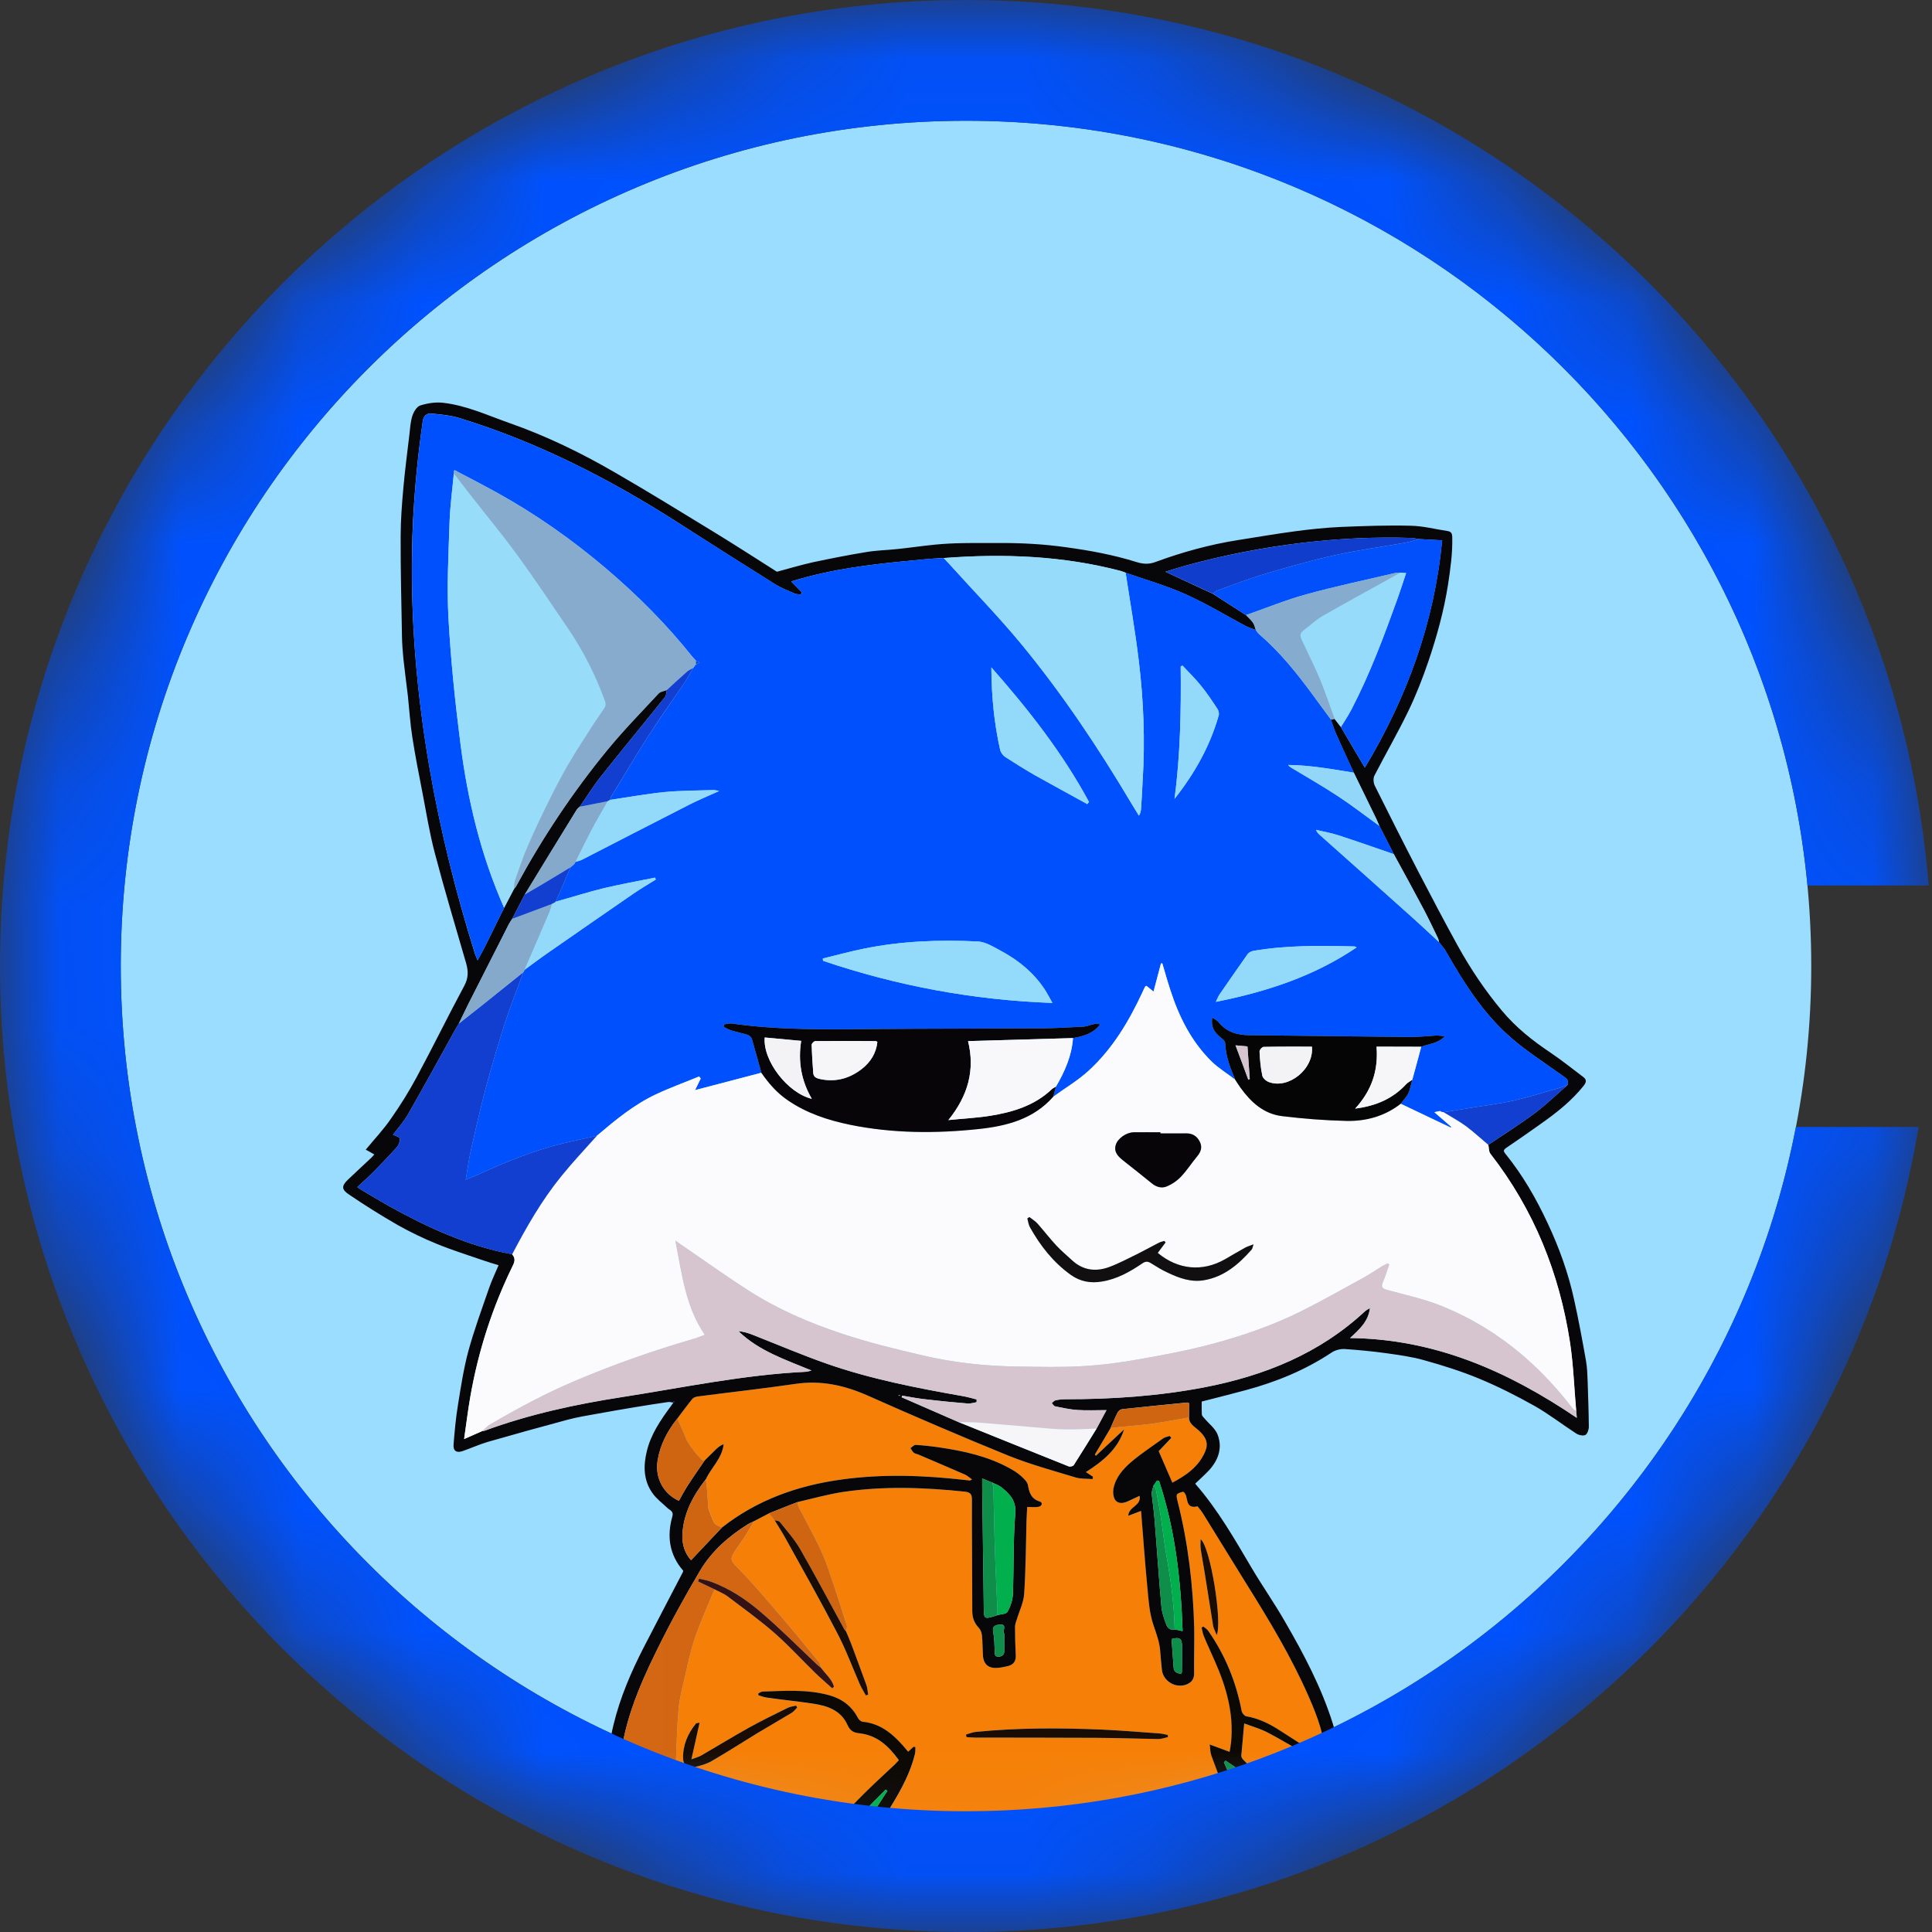
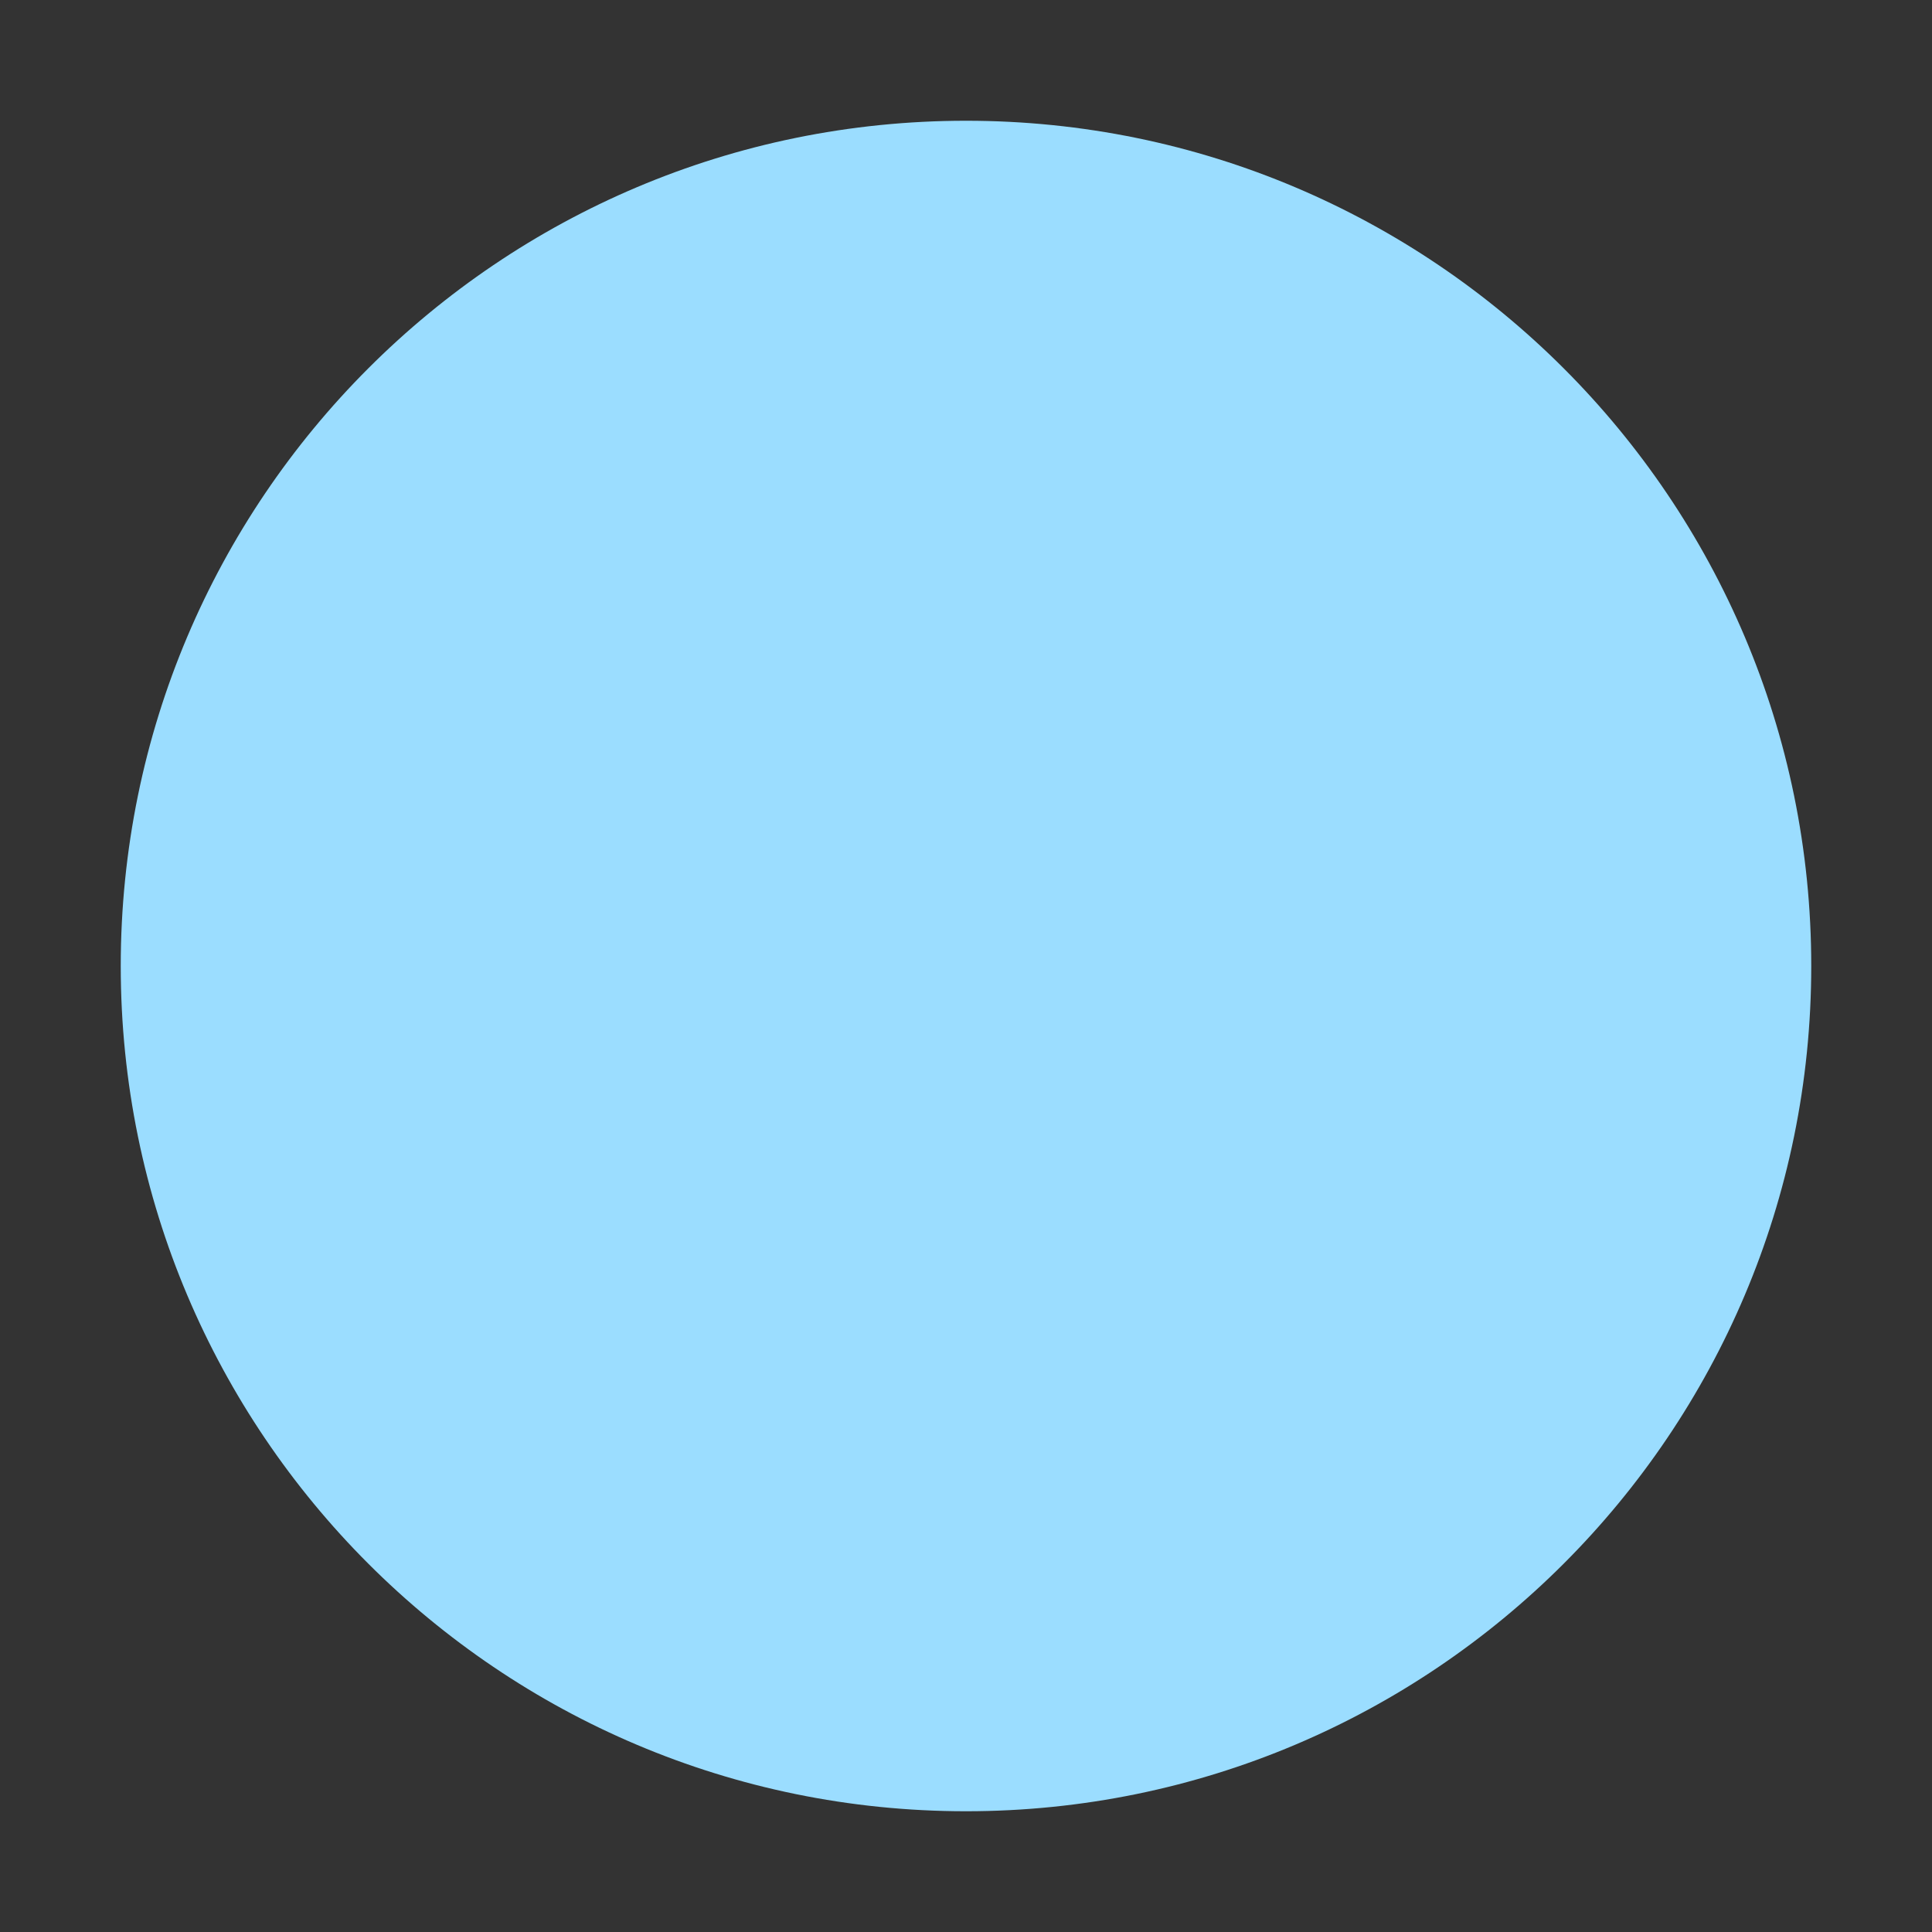
<svg xmlns="http://www.w3.org/2000/svg" width="16" height="16" viewBox="0 0 16 16" fill="none">
  <rect x="0" y="0" width="16" height="16" fill="#333333" stroke="none" />
  <path d="M15 8C15 11.866 11.866 15 8 15C4.134 15 1 11.866 1 8C1 4.134 4.134 1 8 1C11.866 1 15 4.134 15 8Z" fill="#9BDDFF" />
  <mask id="mask0_2623_15947" style="mask-type:alpha" maskUnits="userSpaceOnUse" x="0" y="0" width="16" height="16">
-     <circle cx="8" cy="8" r="8" fill="#FEA2FD" />
-   </mask>
+     </mask>
  <g mask="url(#mask0_2623_15947)">
    <path d="M6.687 15.333H5.773C5.765 15.311 5.758 15.288 5.749 15.266C5.724 15.207 5.689 15.15 5.675 15.089C5.633 14.912 5.592 14.735 5.599 14.551C5.604 14.418 5.608 14.284 5.62 14.15C5.627 14.073 5.646 13.997 5.664 13.922C5.692 13.803 5.715 13.683 5.754 13.568C5.801 13.43 5.862 13.297 5.917 13.162C5.953 13.181 5.993 13.196 6.025 13.22C6.156 13.319 6.289 13.415 6.412 13.522C6.53 13.625 6.636 13.742 6.749 13.852C6.795 13.897 6.844 13.938 6.892 13.982C6.897 13.977 6.902 13.972 6.907 13.968C6.889 13.905 6.837 13.864 6.8 13.813C6.795 13.798 6.794 13.778 6.784 13.767C6.673 13.631 6.562 13.495 6.447 13.362C6.329 13.225 6.213 13.086 6.085 12.959C6.04 12.914 6.062 12.889 6.079 12.857C6.105 12.812 6.139 12.771 6.167 12.727C6.194 12.685 6.219 12.641 6.245 12.598C6.286 12.576 6.327 12.554 6.368 12.532C6.384 12.551 6.4 12.571 6.415 12.59C6.446 12.641 6.478 12.69 6.506 12.741C6.65 13.001 6.796 13.259 6.933 13.523C7.006 13.662 7.06 13.81 7.123 13.954C7.137 13.984 7.155 14.012 7.171 14.041C7.177 14.039 7.184 14.037 7.19 14.034C7.185 14.008 7.184 13.981 7.176 13.957C7.134 13.84 7.09 13.724 7.047 13.607L7.038 13.586C7.034 13.576 7.03 13.566 7.026 13.556L7.017 13.535C7.013 13.526 7.009 13.517 7.005 13.508C7.008 13.493 7.018 13.475 7.013 13.462C6.965 13.308 6.915 13.153 6.862 13C6.839 12.933 6.813 12.867 6.782 12.803C6.728 12.693 6.669 12.586 6.613 12.478C6.607 12.467 6.608 12.452 6.606 12.439C6.732 12.41 6.858 12.374 6.986 12.355C7.319 12.306 7.654 12.318 7.989 12.353C8.033 12.358 8.049 12.371 8.049 12.418C8.048 12.726 8.052 13.034 8.052 13.342C8.052 13.396 8.068 13.441 8.106 13.481C8.121 13.497 8.13 13.522 8.132 13.544C8.138 13.601 8.137 13.66 8.141 13.718C8.146 13.775 8.179 13.81 8.235 13.813C8.272 13.815 8.31 13.806 8.346 13.798C8.394 13.787 8.416 13.755 8.412 13.704C8.408 13.627 8.406 13.55 8.406 13.473C8.406 13.452 8.414 13.431 8.421 13.411C8.442 13.34 8.478 13.269 8.482 13.197C8.495 12.998 8.496 12.797 8.501 12.597C8.502 12.559 8.505 12.52 8.507 12.48C8.542 12.48 8.571 12.484 8.599 12.479C8.63 12.474 8.638 12.443 8.611 12.435C8.54 12.413 8.524 12.363 8.513 12.299C8.508 12.271 8.479 12.245 8.455 12.223C8.427 12.198 8.395 12.178 8.362 12.16C8.181 12.06 7.983 12.017 7.781 11.987C7.715 11.977 7.648 11.97 7.582 11.966C7.569 11.966 7.554 11.984 7.54 11.993C7.549 12.006 7.556 12.021 7.568 12.031C7.578 12.039 7.593 12.041 7.606 12.046C7.735 12.101 7.864 12.156 7.992 12.212C8.012 12.221 8.028 12.237 8.05 12.252C8.038 12.258 8.035 12.261 8.032 12.261C8.02 12.26 8.008 12.258 7.996 12.257C7.654 12.218 7.311 12.205 6.968 12.253C6.605 12.303 6.269 12.422 5.977 12.652C5.956 12.639 5.926 12.631 5.916 12.612C5.894 12.574 5.882 12.529 5.866 12.487C5.862 12.435 5.859 12.382 5.855 12.33C5.853 12.304 5.848 12.277 5.845 12.251C5.891 12.153 5.98 12.078 5.993 11.96C5.968 11.97 5.949 11.984 5.932 12C5.899 12.032 5.867 12.065 5.834 12.097C5.827 12.094 5.816 12.093 5.811 12.088C5.753 12.026 5.698 11.962 5.668 11.881C5.651 11.836 5.629 11.792 5.609 11.748C5.65 11.694 5.69 11.639 5.733 11.586C5.742 11.574 5.762 11.567 5.778 11.565C6.047 11.53 6.317 11.5 6.586 11.461C6.798 11.429 6.993 11.472 7.187 11.558C7.572 11.729 7.96 11.896 8.351 12.055C8.531 12.127 8.72 12.179 8.906 12.235C8.95 12.249 9 12.245 9.048 12.249C9.049 12.243 9.051 12.236 9.052 12.23C9.034 12.218 9.016 12.206 8.993 12.191C9.134 12.101 9.257 12.002 9.309 11.838C9.231 11.911 9.153 11.983 9.076 12.056C9.073 12.053 9.07 12.049 9.067 12.046C9.111 11.973 9.154 11.9 9.197 11.827C9.216 11.825 9.234 11.822 9.253 11.82C9.351 11.81 9.449 11.803 9.547 11.79C9.647 11.775 9.747 11.756 9.847 11.739C9.848 11.793 9.893 11.815 9.927 11.845C9.99 11.903 10.009 11.955 9.981 12.022C9.928 12.147 9.824 12.218 9.709 12.28C9.67 12.19 9.634 12.105 9.597 12.019C9.629 11.984 9.665 11.946 9.701 11.909C9.696 11.903 9.692 11.898 9.687 11.893C9.669 11.899 9.649 11.902 9.633 11.913C9.544 11.977 9.453 12.037 9.37 12.108C9.301 12.166 9.239 12.236 9.222 12.33C9.217 12.36 9.221 12.402 9.238 12.424C9.262 12.457 9.305 12.451 9.342 12.434C9.373 12.42 9.403 12.405 9.438 12.389C9.452 12.473 9.348 12.477 9.345 12.554C9.381 12.54 9.414 12.527 9.451 12.514C9.468 12.729 9.482 12.938 9.503 13.147C9.513 13.254 9.52 13.364 9.554 13.463C9.58 13.537 9.606 13.606 9.61 13.683C9.612 13.731 9.618 13.778 9.622 13.826C9.63 13.927 9.745 13.991 9.836 13.947C9.872 13.929 9.889 13.902 9.889 13.861C9.889 13.736 9.893 13.611 9.89 13.487C9.882 13.132 9.841 12.781 9.753 12.437C9.737 12.374 9.74 12.37 9.799 12.354C9.852 12.382 9.802 12.502 9.919 12.476C9.934 12.495 9.953 12.517 9.968 12.541C10.088 12.735 10.206 12.929 10.326 13.122C10.514 13.423 10.697 13.726 10.839 14.051C10.911 14.216 10.973 14.384 10.979 14.568C10.989 14.854 10.873 15.099 10.724 15.333H10.56C10.548 15.233 10.546 15.132 10.524 15.034C10.485 14.863 10.428 14.698 10.295 14.572C10.288 14.565 10.28 14.552 10.281 14.542C10.287 14.457 10.296 14.373 10.305 14.274C10.369 14.298 10.433 14.316 10.491 14.345C10.587 14.393 10.678 14.45 10.773 14.502C10.791 14.512 10.815 14.512 10.836 14.517C10.838 14.512 10.841 14.507 10.843 14.501C10.825 14.486 10.81 14.468 10.791 14.455C10.724 14.411 10.656 14.368 10.588 14.325C10.505 14.271 10.418 14.23 10.32 14.214C10.305 14.211 10.286 14.187 10.283 14.17C10.238 13.93 10.148 13.709 10.008 13.508C9.997 13.493 9.98 13.483 9.966 13.47C9.961 13.473 9.956 13.476 9.951 13.479C9.958 13.504 9.962 13.53 9.972 13.554C10.001 13.623 10.032 13.692 10.063 13.76C10.158 13.974 10.22 14.194 10.196 14.432C10.194 14.455 10.188 14.477 10.183 14.508C10.128 14.488 10.08 14.47 10.018 14.447C10.023 14.48 10.022 14.51 10.032 14.536C10.092 14.701 10.155 14.866 10.216 15.031C10.252 15.132 10.288 15.233 10.324 15.333H7.14C7.2 15.241 7.261 15.148 7.32 15.055C7.424 14.89 7.527 14.724 7.577 14.532C7.582 14.512 7.58 14.491 7.582 14.47C7.576 14.469 7.571 14.468 7.566 14.467C7.552 14.48 7.538 14.493 7.522 14.508C7.508 14.491 7.496 14.477 7.484 14.463C7.393 14.359 7.291 14.274 7.145 14.26C7.131 14.258 7.113 14.242 7.106 14.227C7.054 14.128 6.971 14.069 6.867 14.04C6.686 13.99 6.5 14.003 6.316 14.01C6.304 14.01 6.292 14.02 6.28 14.026C6.281 14.031 6.281 14.036 6.282 14.041C6.305 14.048 6.329 14.057 6.353 14.06C6.48 14.077 6.608 14.091 6.735 14.11C6.855 14.128 6.967 14.166 7.021 14.289C7.041 14.333 7.069 14.349 7.114 14.354C7.263 14.37 7.361 14.461 7.444 14.578C7.432 14.591 7.421 14.603 7.411 14.613C7.324 14.696 7.235 14.776 7.151 14.861C6.995 15.017 6.842 15.176 6.687 15.333L6.687 15.333ZM8 14.365C8.001 14.371 8.002 14.379 8.004 14.386C8.026 14.387 8.049 14.39 8.072 14.39C8.408 14.391 8.743 14.39 9.079 14.392C9.25 14.393 9.421 14.399 9.592 14.402C9.619 14.402 9.646 14.392 9.673 14.386C9.672 14.381 9.672 14.374 9.671 14.368C9.65 14.364 9.629 14.358 9.607 14.356C9.449 14.345 9.29 14.331 9.132 14.324C8.781 14.309 8.43 14.308 8.08 14.343C8.053 14.346 8.027 14.357 8 14.365ZM5.794 14.266C5.773 14.271 5.766 14.27 5.764 14.273C5.695 14.358 5.654 14.454 5.657 14.564C5.659 14.616 5.692 14.644 5.744 14.635C5.795 14.626 5.848 14.61 5.893 14.585C6.021 14.511 6.146 14.43 6.274 14.352C6.367 14.296 6.462 14.242 6.556 14.185C6.574 14.174 6.587 14.156 6.602 14.141C6.599 14.136 6.596 14.13 6.592 14.125C6.569 14.131 6.543 14.134 6.521 14.145C6.414 14.198 6.306 14.25 6.202 14.308C6.069 14.382 5.939 14.462 5.808 14.538C5.787 14.55 5.762 14.556 5.726 14.57C5.75 14.461 5.771 14.367 5.794 14.266ZM9.943 12.747C9.943 12.775 9.94 12.802 9.944 12.829C9.953 12.893 9.966 12.957 9.976 13.021C10 13.17 10.023 13.318 10.047 13.467C10.051 13.488 10.064 13.509 10.076 13.541C10.125 13.437 10.023 12.805 9.943 12.747Z" fill="#F68007" />
    <path d="M9.197 11.827C9.154 11.9 9.111 11.973 9.067 12.046C9.07 12.049 9.073 12.053 9.076 12.056C9.153 11.983 9.231 11.911 9.309 11.838C9.257 12.002 9.134 12.101 8.993 12.191C9.016 12.206 9.034 12.218 9.052 12.23C9.051 12.236 9.049 12.243 9.048 12.249C9 12.245 8.95 12.249 8.906 12.235C8.72 12.179 8.531 12.127 8.351 12.055C7.96 11.896 7.572 11.729 7.187 11.558C6.993 11.472 6.798 11.429 6.586 11.461C6.317 11.5 6.047 11.53 5.778 11.565C5.762 11.567 5.742 11.574 5.733 11.586C5.69 11.639 5.65 11.694 5.609 11.748C5.527 11.851 5.467 11.965 5.446 12.095C5.423 12.239 5.494 12.371 5.622 12.429C5.646 12.387 5.669 12.344 5.695 12.303C5.74 12.233 5.788 12.165 5.834 12.097C5.867 12.065 5.899 12.032 5.932 12C5.949 11.984 5.968 11.97 5.993 11.96C5.98 12.078 5.891 12.153 5.845 12.251C5.738 12.388 5.658 12.537 5.651 12.714C5.649 12.791 5.671 12.864 5.723 12.921C5.81 12.829 5.894 12.74 5.977 12.652C6.269 12.422 6.605 12.303 6.968 12.253C7.311 12.205 7.654 12.218 7.996 12.257C8.008 12.258 8.02 12.26 8.032 12.261C8.035 12.261 8.038 12.258 8.05 12.252C8.028 12.237 8.012 12.221 7.992 12.212C7.864 12.156 7.735 12.101 7.606 12.046C7.593 12.041 7.578 12.039 7.568 12.031C7.556 12.021 7.549 12.006 7.54 11.993C7.554 11.984 7.569 11.966 7.582 11.966C7.648 11.97 7.715 11.977 7.781 11.987C7.983 12.017 8.181 12.06 8.362 12.16C8.395 12.178 8.427 12.198 8.455 12.223C8.479 12.245 8.508 12.271 8.513 12.299C8.524 12.363 8.54 12.413 8.611 12.435C8.638 12.443 8.63 12.474 8.599 12.479C8.571 12.484 8.542 12.48 8.507 12.48C8.505 12.52 8.502 12.559 8.501 12.597C8.496 12.797 8.495 12.998 8.482 13.197C8.478 13.269 8.442 13.34 8.421 13.411C8.414 13.431 8.406 13.452 8.406 13.473C8.406 13.55 8.408 13.627 8.412 13.704C8.416 13.755 8.394 13.787 8.346 13.798C8.31 13.806 8.272 13.815 8.235 13.813C8.179 13.81 8.146 13.775 8.141 13.718C8.137 13.66 8.138 13.601 8.132 13.544C8.13 13.522 8.121 13.497 8.106 13.481C8.068 13.441 8.052 13.396 8.052 13.342C8.052 13.034 8.048 12.726 8.049 12.418C8.049 12.371 8.033 12.358 7.989 12.353C7.654 12.318 7.319 12.306 6.986 12.355C6.858 12.374 6.732 12.41 6.606 12.439C6.526 12.47 6.447 12.501 6.368 12.533C6.327 12.555 6.285 12.576 6.244 12.598C6.228 12.606 6.21 12.613 6.194 12.623C6.034 12.723 5.893 12.847 5.797 13.009C5.668 13.227 5.546 13.449 5.435 13.676C5.284 13.983 5.152 14.299 5.131 14.648C5.115 14.895 5.169 15.123 5.3 15.333H5.167C5.131 15.237 5.09 15.143 5.06 15.046C5.04 14.982 5.03 14.914 5.025 14.848C5.02 14.773 5.017 14.696 5.026 14.622C5.038 14.507 5.054 14.391 5.082 14.279C5.136 14.057 5.226 13.848 5.33 13.645C5.437 13.436 5.547 13.229 5.655 13.02C5.657 13.017 5.657 13.014 5.658 13.008C5.544 12.877 5.521 12.724 5.568 12.559C5.581 12.515 5.548 12.508 5.528 12.489C5.486 12.449 5.437 12.413 5.404 12.366C5.328 12.26 5.327 12.139 5.357 12.017C5.391 11.876 5.472 11.759 5.556 11.645C5.561 11.637 5.567 11.629 5.577 11.616C5.558 11.613 5.545 11.609 5.533 11.611C5.445 11.624 5.357 11.637 5.269 11.652C5.161 11.67 5.053 11.688 4.946 11.708C4.863 11.723 4.78 11.736 4.699 11.758C4.479 11.817 4.259 11.878 4.04 11.941C3.969 11.962 3.901 11.993 3.832 12.017C3.782 12.035 3.752 12.016 3.756 11.964C3.765 11.853 3.775 11.742 3.793 11.633C3.817 11.483 3.84 11.333 3.879 11.188C3.927 11.013 3.99 10.842 4.049 10.671C4.071 10.607 4.1 10.546 4.129 10.478C4.088 10.465 4.048 10.454 4.008 10.44C3.878 10.395 3.746 10.354 3.619 10.302C3.508 10.257 3.399 10.204 3.295 10.146C3.156 10.066 3.02 9.981 2.888 9.891C2.832 9.853 2.824 9.824 2.882 9.769C2.946 9.708 3.011 9.648 3.076 9.587C3.085 9.578 3.094 9.567 3.1 9.561C3.076 9.547 3.054 9.534 3.029 9.521C3.104 9.43 3.178 9.352 3.238 9.264C3.316 9.153 3.389 9.036 3.453 8.916C3.587 8.667 3.711 8.413 3.845 8.164C3.88 8.099 3.879 8.042 3.86 7.976C3.772 7.673 3.681 7.37 3.601 7.065C3.558 6.902 3.531 6.734 3.499 6.567C3.469 6.414 3.439 6.261 3.415 6.107C3.397 5.993 3.39 5.878 3.378 5.764C3.366 5.662 3.352 5.561 3.341 5.458C3.335 5.396 3.33 5.333 3.329 5.27C3.324 4.994 3.317 4.717 3.318 4.441C3.318 4.306 3.329 4.17 3.341 4.035C3.354 3.89 3.373 3.747 3.39 3.603C3.396 3.549 3.399 3.494 3.415 3.444C3.426 3.41 3.452 3.367 3.48 3.358C3.541 3.339 3.609 3.328 3.672 3.336C3.862 3.358 4.037 3.439 4.215 3.502C4.521 3.609 4.812 3.75 5.091 3.912C5.37 4.073 5.644 4.242 5.919 4.41C6.094 4.517 6.267 4.629 6.434 4.735C6.536 4.708 6.634 4.678 6.734 4.656C6.88 4.625 7.027 4.596 7.174 4.572C7.262 4.557 7.352 4.556 7.441 4.546C7.544 4.535 7.645 4.52 7.748 4.51C7.822 4.503 7.897 4.499 7.972 4.498C8.072 4.496 8.174 4.498 8.275 4.497C8.46 4.496 8.644 4.506 8.828 4.532C9.026 4.559 9.222 4.595 9.413 4.655C9.466 4.671 9.512 4.675 9.567 4.655C9.789 4.573 10.017 4.51 10.251 4.473C10.409 4.448 10.566 4.421 10.724 4.4C10.85 4.383 10.976 4.37 11.103 4.364C11.297 4.356 11.491 4.349 11.685 4.354C11.787 4.356 11.888 4.383 11.989 4.398C12.02 4.403 12.026 4.42 12.027 4.448C12.03 4.58 12.012 4.71 11.992 4.841C11.958 5.058 11.9 5.268 11.83 5.475C11.782 5.616 11.727 5.757 11.662 5.891C11.575 6.071 11.474 6.245 11.382 6.424C11.371 6.446 11.374 6.485 11.386 6.508C11.506 6.749 11.627 6.989 11.751 7.228C11.857 7.432 11.964 7.636 12.075 7.837C12.18 8.026 12.3 8.205 12.439 8.371C12.555 8.51 12.693 8.619 12.841 8.718C12.933 8.78 13.02 8.85 13.109 8.917C13.139 8.939 13.141 8.958 13.115 8.992C13.014 9.118 12.89 9.216 12.759 9.308C12.665 9.375 12.569 9.442 12.473 9.507C12.448 9.524 12.451 9.536 12.467 9.555C12.61 9.731 12.722 9.926 12.817 10.13C12.913 10.334 12.989 10.546 13.037 10.767C13.074 10.934 13.105 11.103 13.135 11.272C13.144 11.325 13.146 11.379 13.148 11.433C13.152 11.561 13.157 11.689 13.158 11.816C13.158 11.84 13.146 11.875 13.129 11.884C13.11 11.893 13.074 11.885 13.054 11.872C12.938 11.797 12.828 11.711 12.708 11.643C12.56 11.56 12.406 11.482 12.249 11.417C12.102 11.356 11.949 11.308 11.795 11.265C11.694 11.236 11.588 11.222 11.483 11.207C11.368 11.191 11.252 11.18 11.136 11.172C11.101 11.17 11.058 11.181 11.028 11.201C10.81 11.346 10.571 11.444 10.319 11.512C10.199 11.544 10.079 11.575 9.952 11.607C9.952 11.64 9.951 11.677 9.953 11.714C9.954 11.726 9.967 11.738 9.976 11.748C10.012 11.791 10.063 11.829 10.083 11.879C10.126 11.989 10.091 12.091 10.012 12.177C9.976 12.215 9.937 12.25 9.898 12.287C10.088 12.505 10.226 12.749 10.368 12.989C10.457 13.139 10.557 13.281 10.643 13.432C10.799 13.701 10.944 13.976 11.038 14.275C11.08 14.406 11.097 14.543 11.086 14.68C11.066 14.911 10.982 15.121 10.861 15.318C10.859 15.322 10.859 15.328 10.857 15.332H10.724C10.872 15.098 10.988 14.854 10.979 14.567C10.973 14.383 10.911 14.216 10.838 14.05C10.696 13.725 10.513 13.422 10.325 13.121C10.205 12.929 10.087 12.734 9.967 12.541C9.952 12.516 9.933 12.494 9.918 12.475C9.801 12.502 9.851 12.382 9.798 12.354C9.739 12.37 9.737 12.373 9.753 12.436C9.84 12.78 9.881 13.131 9.89 13.486C9.892 13.611 9.888 13.736 9.889 13.86C9.889 13.902 9.872 13.928 9.836 13.946C9.744 13.99 9.63 13.926 9.622 13.825C9.618 13.778 9.612 13.73 9.609 13.682C9.605 13.605 9.579 13.536 9.554 13.463C9.519 13.363 9.512 13.253 9.502 13.146C9.482 12.937 9.467 12.727 9.45 12.513C9.413 12.527 9.38 12.539 9.344 12.553C9.347 12.476 9.452 12.473 9.438 12.388C9.402 12.405 9.372 12.419 9.341 12.433C9.305 12.45 9.262 12.456 9.237 12.424C9.22 12.401 9.216 12.36 9.221 12.329C9.239 12.236 9.3 12.166 9.369 12.107C9.452 12.037 9.544 11.976 9.633 11.912C9.648 11.901 9.669 11.899 9.687 11.892C9.691 11.897 9.696 11.903 9.7 11.908C9.664 11.946 9.629 11.983 9.596 12.018C9.633 12.105 9.67 12.189 9.709 12.279C9.824 12.218 9.928 12.146 9.981 12.021C10.009 11.954 9.99 11.902 9.926 11.845C9.892 11.814 9.847 11.793 9.847 11.738C9.847 11.698 9.847 11.658 9.847 11.62C9.838 11.617 9.835 11.614 9.832 11.615C9.653 11.633 9.473 11.65 9.294 11.67C9.28 11.671 9.263 11.684 9.256 11.697C9.234 11.739 9.216 11.783 9.197 11.826L9.197 11.827ZM9.553 12.303C9.548 12.325 9.537 12.348 9.538 12.37C9.544 12.439 9.556 12.508 9.561 12.578C9.581 12.82 9.596 13.062 9.618 13.303C9.622 13.355 9.641 13.406 9.659 13.455C9.669 13.483 9.693 13.503 9.728 13.494C9.747 13.498 9.766 13.502 9.794 13.508C9.779 13.079 9.732 12.665 9.599 12.265L9.582 12.261C9.572 12.275 9.563 12.289 9.553 12.303ZM4.346 7.408C4.311 7.475 4.276 7.542 4.242 7.609C4.233 7.623 4.223 7.637 4.215 7.652C4.103 7.872 3.991 8.092 3.88 8.312C3.852 8.367 3.827 8.422 3.8 8.477C3.79 8.494 3.779 8.512 3.769 8.529C3.639 8.764 3.51 8.999 3.377 9.232C3.342 9.292 3.295 9.344 3.255 9.397C3.277 9.408 3.312 9.418 3.312 9.428C3.313 9.452 3.303 9.482 3.287 9.5C3.224 9.57 3.159 9.638 3.093 9.705C3.052 9.747 3.007 9.786 2.959 9.831C2.979 9.844 2.992 9.854 3.006 9.862C3.081 9.906 3.156 9.951 3.232 9.994C3.551 10.17 3.879 10.32 4.24 10.387C4.268 10.416 4.265 10.445 4.247 10.48C4.078 10.825 3.961 11.188 3.895 11.567C3.875 11.679 3.862 11.792 3.843 11.917C3.903 11.891 3.949 11.871 3.995 11.85C4 11.85 4.006 11.851 4.01 11.849C4.381 11.713 4.765 11.63 5.154 11.569C5.659 11.491 6.161 11.385 6.673 11.36C6.685 11.36 6.697 11.355 6.721 11.35C6.5 11.258 6.283 11.187 6.116 11.024C6.157 11.027 6.194 11.039 6.23 11.053C6.437 11.134 6.641 11.221 6.851 11.295C7.215 11.422 7.593 11.495 7.973 11.562C8.011 11.568 8.049 11.58 8.088 11.589C8.088 11.597 8.088 11.605 8.087 11.612C8.062 11.616 8.037 11.625 8.013 11.623C7.895 11.613 7.778 11.602 7.661 11.588C7.597 11.581 7.534 11.568 7.47 11.558C7.469 11.563 7.468 11.567 7.467 11.572C7.625 11.641 7.782 11.709 7.94 11.778C8.243 11.9 8.547 12.023 8.85 12.144C8.862 12.149 8.886 12.142 8.892 12.133C8.956 12.033 9.018 11.932 9.081 11.83C9.107 11.782 9.133 11.734 9.163 11.678C9.074 11.678 8.998 11.682 8.924 11.677C8.861 11.673 8.799 11.659 8.737 11.646C8.727 11.644 8.719 11.629 8.71 11.62C8.72 11.612 8.729 11.599 8.74 11.597C8.767 11.591 8.794 11.588 8.822 11.588C9.209 11.588 9.594 11.562 9.975 11.489C10.472 11.393 10.926 11.21 11.302 10.861C11.314 10.849 11.331 10.842 11.345 10.833C11.332 10.943 11.259 11.009 11.18 11.081C11.883 11.089 12.485 11.354 13.058 11.742C13.055 11.714 13.054 11.7 13.053 11.686C13.036 11.497 13.03 11.307 13.002 11.12C12.914 10.544 12.703 10.018 12.343 9.555C12.328 9.537 12.331 9.506 12.325 9.481C12.453 9.395 12.585 9.312 12.709 9.22C12.805 9.148 12.891 9.064 12.982 8.985C12.981 8.97 12.986 8.95 12.978 8.94C12.963 8.922 12.941 8.91 12.922 8.896C12.788 8.799 12.647 8.71 12.522 8.602C12.291 8.404 12.128 8.15 11.979 7.887C11.962 7.857 11.938 7.83 11.917 7.802C11.914 7.791 11.913 7.779 11.908 7.769C11.87 7.69 11.832 7.61 11.791 7.532C11.71 7.379 11.626 7.226 11.543 7.074C11.503 6.996 11.463 6.918 11.423 6.84C11.416 6.823 11.409 6.806 11.401 6.789C11.338 6.659 11.275 6.529 11.211 6.399C11.162 6.293 11.113 6.186 11.065 6.079C11.048 6.041 11.036 6 11.021 5.96C11.032 5.958 11.042 5.956 11.052 5.953C11.07 5.976 11.087 5.999 11.105 6.021C11.169 6.131 11.234 6.24 11.303 6.357C11.654 5.772 11.878 5.154 11.943 4.475C11.872 4.471 11.812 4.468 11.751 4.464C11.729 4.461 11.707 4.456 11.686 4.455C11.388 4.445 11.092 4.46 10.796 4.494C10.463 4.533 10.135 4.597 9.812 4.686C9.761 4.7 9.71 4.717 9.651 4.735C9.789 4.799 9.917 4.858 10.045 4.918C10.136 4.976 10.228 5.035 10.319 5.094C10.339 5.115 10.361 5.134 10.377 5.157C10.389 5.174 10.392 5.197 10.4 5.218C10.371 5.207 10.342 5.198 10.315 5.184C10.149 5.096 9.988 4.997 9.816 4.921C9.657 4.849 9.486 4.801 9.32 4.743C9.309 4.739 9.298 4.733 9.287 4.73C8.803 4.602 8.311 4.583 7.815 4.621C7.766 4.624 7.716 4.626 7.667 4.631C7.34 4.661 7.013 4.692 6.694 4.775C6.647 4.787 6.601 4.801 6.552 4.815C6.586 4.85 6.614 4.879 6.642 4.907C6.638 4.913 6.635 4.918 6.632 4.923C6.614 4.921 6.595 4.922 6.58 4.915C6.527 4.892 6.472 4.871 6.423 4.841C6.15 4.67 5.879 4.498 5.608 4.324C5.043 3.963 4.451 3.661 3.808 3.463C3.734 3.44 3.655 3.433 3.577 3.425C3.537 3.421 3.508 3.439 3.501 3.488C3.45 3.846 3.418 4.205 3.412 4.567C3.402 5.171 3.455 5.769 3.558 6.365C3.648 6.885 3.776 7.395 3.933 7.898C3.939 7.914 3.946 7.93 3.955 7.953C3.979 7.909 3.998 7.875 4.016 7.84C4.069 7.733 4.122 7.626 4.175 7.518C4.202 7.466 4.229 7.415 4.256 7.363C4.263 7.353 4.272 7.345 4.277 7.334C4.492 6.938 4.741 6.563 5.027 6.214C5.161 6.05 5.31 5.898 5.454 5.743C5.47 5.726 5.5 5.723 5.523 5.714C5.518 5.734 5.519 5.758 5.507 5.773C5.331 5.993 5.151 6.21 4.976 6.431C4.913 6.51 4.859 6.598 4.801 6.681C4.793 6.689 4.782 6.696 4.776 6.706C4.632 6.939 4.489 7.174 4.346 7.408ZM8.26 13.376C8.288 13.367 8.333 13.368 8.343 13.349C8.367 13.306 8.386 13.254 8.388 13.205C8.397 12.982 8.39 12.757 8.408 12.535C8.417 12.428 8.363 12.375 8.297 12.32C8.274 12.301 8.244 12.291 8.217 12.278C8.192 12.268 8.168 12.258 8.134 12.244C8.134 12.276 8.134 12.292 8.134 12.309C8.138 12.641 8.143 12.972 8.147 13.304C8.148 13.411 8.147 13.411 8.25 13.38C8.253 13.379 8.256 13.377 8.26 13.376ZM8.317 13.527C8.315 13.527 8.313 13.527 8.312 13.527C8.312 13.522 8.312 13.517 8.312 13.512C8.313 13.487 8.332 13.451 8.283 13.454C8.25 13.457 8.215 13.461 8.225 13.514C8.235 13.566 8.235 13.62 8.238 13.672C8.239 13.696 8.234 13.722 8.272 13.72C8.304 13.717 8.318 13.701 8.317 13.67C8.317 13.622 8.317 13.575 8.317 13.527ZM9.781 13.862C9.786 13.854 9.788 13.851 9.788 13.848C9.789 13.778 9.789 13.708 9.789 13.638C9.79 13.569 9.771 13.555 9.702 13.574C9.708 13.652 9.714 13.729 9.719 13.807C9.721 13.847 9.746 13.857 9.781 13.862ZM7.454 11.559C7.454 11.559 7.454 11.557 7.454 11.556H7.441C7.441 11.556 7.441 11.558 7.441 11.559H7.454ZM5.581 11.606C5.58 11.607 5.578 11.608 5.578 11.609C5.578 11.61 5.579 11.611 5.58 11.613C5.582 11.612 5.583 11.611 5.584 11.61C5.584 11.609 5.582 11.608 5.581 11.606Z" fill="#070608" />
    <path d="M5.3 15.333C5.169 15.123 5.115 14.895 5.131 14.648C5.152 14.299 5.284 13.983 5.435 13.676C5.546 13.449 5.668 13.227 5.797 13.009C5.893 12.847 6.034 12.723 6.194 12.623C6.21 12.613 6.228 12.606 6.244 12.598C6.219 12.641 6.194 12.685 6.167 12.727C6.139 12.771 6.105 12.812 6.079 12.857C6.062 12.889 6.04 12.914 6.085 12.959C6.213 13.086 6.329 13.225 6.447 13.362C6.562 13.495 6.673 13.631 6.784 13.767C6.794 13.778 6.795 13.798 6.8 13.813C6.788 13.803 6.776 13.794 6.765 13.784C6.609 13.637 6.458 13.484 6.295 13.346C6.175 13.243 6.042 13.156 5.891 13.1C5.859 13.087 5.823 13.082 5.789 13.074C5.786 13.082 5.783 13.089 5.781 13.097C5.826 13.119 5.872 13.14 5.917 13.162C5.862 13.297 5.801 13.43 5.754 13.568C5.715 13.683 5.692 13.803 5.664 13.922C5.646 13.997 5.627 14.073 5.62 14.15C5.608 14.284 5.604 14.418 5.599 14.551C5.592 14.735 5.633 14.912 5.675 15.089C5.689 15.15 5.724 15.207 5.749 15.266C5.758 15.288 5.765 15.311 5.773 15.333L5.3 15.333Z" fill="#D36612" />
    <path d="M6.687 15.333C6.841 15.175 6.994 15.016 7.15 14.86C7.235 14.775 7.323 14.695 7.41 14.613C7.421 14.602 7.431 14.591 7.444 14.577C7.36 14.46 7.262 14.369 7.114 14.354C7.069 14.349 7.04 14.333 7.02 14.288C6.966 14.165 6.854 14.127 6.734 14.109C6.607 14.09 6.48 14.077 6.353 14.059C6.328 14.056 6.305 14.047 6.281 14.04C6.281 14.035 6.28 14.03 6.28 14.025C6.292 14.019 6.303 14.009 6.315 14.009C6.5 14.003 6.685 13.989 6.866 14.039C6.971 14.068 7.054 14.128 7.105 14.227C7.113 14.241 7.13 14.258 7.145 14.259C7.29 14.273 7.392 14.358 7.483 14.462C7.495 14.476 7.507 14.491 7.521 14.507C7.538 14.492 7.552 14.479 7.566 14.466C7.571 14.467 7.576 14.468 7.581 14.469C7.58 14.49 7.582 14.511 7.576 14.531C7.527 14.723 7.424 14.889 7.319 15.054C7.26 15.148 7.199 15.24 7.139 15.333H7.026C7.042 15.3 7.058 15.268 7.077 15.231C7.041 15.219 7.007 15.205 6.971 15.195C6.963 15.193 6.948 15.2 6.941 15.208C6.9 15.248 6.861 15.291 6.821 15.333L6.687 15.333ZM7.349 14.831C7.345 14.828 7.34 14.824 7.335 14.821C7.229 14.927 7.123 15.034 7.013 15.145C7.039 15.154 7.061 15.166 7.085 15.171C7.101 15.173 7.126 15.171 7.133 15.161C7.207 15.052 7.278 14.941 7.349 14.831Z" fill="#0C0804" />
    <path d="M10.323 15.333C10.287 15.232 10.252 15.131 10.215 15.031C10.154 14.865 10.091 14.701 10.031 14.536C10.022 14.51 10.023 14.48 10.018 14.447C10.079 14.47 10.128 14.487 10.183 14.508C10.188 14.477 10.193 14.454 10.195 14.431C10.219 14.194 10.157 13.974 10.062 13.76C10.032 13.691 10 13.623 9.971 13.553C9.961 13.53 9.957 13.504 9.951 13.479C9.955 13.476 9.96 13.473 9.965 13.47C9.98 13.482 9.997 13.492 10.007 13.507C10.147 13.708 10.237 13.929 10.283 14.17C10.286 14.186 10.305 14.21 10.319 14.213C10.418 14.23 10.505 14.271 10.588 14.324C10.655 14.367 10.723 14.41 10.79 14.454C10.809 14.467 10.825 14.485 10.842 14.501C10.84 14.506 10.838 14.511 10.836 14.517C10.814 14.512 10.791 14.511 10.772 14.501C10.678 14.45 10.586 14.393 10.49 14.344C10.432 14.315 10.368 14.297 10.304 14.273C10.295 14.372 10.287 14.457 10.28 14.541C10.28 14.551 10.287 14.564 10.295 14.572C10.427 14.698 10.484 14.863 10.523 15.034C10.545 15.131 10.548 15.233 10.559 15.333H10.477C10.465 15.247 10.456 15.16 10.44 15.075C10.424 14.985 10.419 14.984 10.335 15.018C10.331 15.02 10.328 15.024 10.321 15.031C10.329 15.054 10.339 15.077 10.347 15.101C10.373 15.178 10.399 15.255 10.426 15.333L10.323 15.333ZM10.213 14.766C10.241 14.834 10.267 14.898 10.293 14.96C10.405 14.941 10.408 14.937 10.367 14.841C10.364 14.835 10.362 14.828 10.359 14.822C10.304 14.714 10.329 14.729 10.213 14.766ZM10.15 14.581C10.145 14.585 10.141 14.59 10.136 14.594C10.152 14.63 10.168 14.666 10.184 14.704C10.214 14.694 10.239 14.686 10.263 14.677C10.264 14.672 10.265 14.666 10.267 14.661L10.15 14.581Z" fill="#0C0804" />
    <path d="M10.426 15.333C10.399 15.255 10.373 15.178 10.347 15.101C10.339 15.077 10.329 15.054 10.321 15.031C10.328 15.024 10.331 15.02 10.335 15.018C10.419 14.984 10.424 14.985 10.44 15.075C10.456 15.16 10.465 15.247 10.477 15.333H10.426Z" fill="#01AF4D" />
    <path d="M6.821 15.333C6.861 15.291 6.9 15.248 6.941 15.208C6.948 15.2 6.963 15.193 6.971 15.195C7.007 15.205 7.041 15.219 7.077 15.231C7.058 15.268 7.042 15.3 7.026 15.333L6.821 15.333Z" fill="#01AF4D" />
    <path d="M5.834 12.097C5.788 12.165 5.74 12.233 5.695 12.303C5.669 12.344 5.646 12.387 5.622 12.429C5.494 12.371 5.423 12.239 5.446 12.095C5.467 11.965 5.527 11.851 5.609 11.748C5.629 11.792 5.651 11.836 5.668 11.881C5.698 11.962 5.753 12.026 5.811 12.088C5.816 12.093 5.827 12.094 5.834 12.097Z" fill="#D06511" />
    <path d="M6.368 12.533C6.447 12.501 6.526 12.47 6.606 12.439C6.608 12.452 6.607 12.467 6.613 12.478C6.669 12.586 6.728 12.693 6.782 12.803C6.813 12.867 6.839 12.933 6.862 13C6.915 13.153 6.965 13.308 7.013 13.462C7.018 13.475 7.008 13.493 7.005 13.508C7 13.503 6.995 13.499 6.992 13.493C6.87 13.271 6.752 13.047 6.626 12.828C6.58 12.748 6.516 12.677 6.458 12.604C6.45 12.594 6.43 12.595 6.415 12.591C6.399 12.571 6.383 12.552 6.368 12.533Z" fill="#D06511" />
    <path d="M8 14.365C8.027 14.357 8.053 14.346 8.08 14.343C8.43 14.308 8.781 14.309 9.132 14.324C9.29 14.331 9.449 14.345 9.607 14.356C9.629 14.358 9.65 14.364 9.671 14.368C9.672 14.374 9.672 14.381 9.673 14.386C9.646 14.392 9.619 14.402 9.592 14.402C9.421 14.399 9.25 14.393 9.079 14.392C8.743 14.39 8.408 14.391 8.072 14.39C8.049 14.39 8.026 14.387 8.004 14.386C8.002 14.379 8.001 14.371 8 14.365Z" fill="#180C05" />
    <path d="M5.977 12.652C5.894 12.74 5.81 12.829 5.723 12.921C5.671 12.864 5.649 12.791 5.651 12.714C5.658 12.537 5.738 12.388 5.845 12.251C5.848 12.277 5.853 12.304 5.855 12.33C5.859 12.382 5.862 12.435 5.866 12.487C5.865 12.489 5.864 12.49 5.863 12.491C5.864 12.49 5.864 12.489 5.865 12.487C5.881 12.529 5.893 12.574 5.915 12.612C5.926 12.631 5.956 12.639 5.977 12.651L5.977 12.652Z" fill="#D06511" />
    <path d="M6.415 12.59C6.43 12.595 6.45 12.594 6.458 12.604C6.516 12.677 6.58 12.748 6.626 12.828C6.752 13.047 6.87 13.271 6.992 13.493C6.995 13.499 7 13.503 7.005 13.508C7.009 13.517 7.013 13.526 7.017 13.535C7.02 13.542 7.023 13.549 7.026 13.556C7.03 13.566 7.034 13.576 7.038 13.586C7.041 13.593 7.044 13.6 7.047 13.607C7.09 13.724 7.134 13.84 7.176 13.957C7.184 13.981 7.185 14.008 7.19 14.034C7.184 14.037 7.177 14.039 7.171 14.041C7.155 14.012 7.137 13.984 7.123 13.954C7.06 13.81 7.006 13.662 6.933 13.523C6.796 13.259 6.65 13.001 6.506 12.741C6.478 12.69 6.446 12.641 6.415 12.59Z" fill="#180C05" />
    <path d="M5.794 14.266C5.771 14.367 5.75 14.461 5.726 14.57C5.762 14.556 5.787 14.55 5.808 14.538C5.939 14.462 6.069 14.382 6.202 14.308C6.306 14.25 6.414 14.198 6.521 14.145C6.543 14.134 6.569 14.131 6.592 14.125C6.596 14.13 6.599 14.136 6.602 14.141C6.587 14.156 6.574 14.174 6.556 14.185C6.462 14.242 6.367 14.296 6.274 14.352C6.146 14.43 6.021 14.511 5.893 14.585C5.848 14.61 5.795 14.626 5.744 14.635C5.692 14.644 5.659 14.616 5.657 14.564C5.654 14.454 5.695 14.358 5.764 14.273C5.766 14.27 5.773 14.271 5.794 14.266Z" fill="#180C05" />
    <path d="M9.197 11.827C9.217 11.784 9.234 11.739 9.256 11.697C9.263 11.685 9.281 11.672 9.295 11.67C9.474 11.651 9.653 11.633 9.832 11.616C9.836 11.615 9.839 11.617 9.847 11.62C9.847 11.658 9.847 11.699 9.847 11.739C9.747 11.756 9.647 11.775 9.547 11.79C9.449 11.803 9.351 11.81 9.253 11.82C9.234 11.822 9.216 11.825 9.197 11.827Z" fill="#D06511" />
    <path d="M5.917 13.162C5.872 13.14 5.826 13.119 5.781 13.097C5.783 13.089 5.786 13.082 5.789 13.074C5.823 13.082 5.859 13.087 5.891 13.1C6.042 13.156 6.175 13.243 6.295 13.346C6.458 13.484 6.609 13.637 6.765 13.784C6.776 13.794 6.788 13.803 6.8 13.813C6.837 13.864 6.889 13.905 6.907 13.968C6.902 13.972 6.897 13.977 6.892 13.982C6.844 13.938 6.795 13.897 6.749 13.852C6.636 13.742 6.53 13.625 6.412 13.522C6.289 13.415 6.156 13.319 6.025 13.22C5.993 13.196 5.953 13.181 5.917 13.162Z" fill="#341214" />
    <path d="M9.943 12.747C10.023 12.805 10.125 13.437 10.076 13.541C10.064 13.509 10.051 13.488 10.047 13.467C10.023 13.318 10 13.17 9.976 13.021C9.966 12.957 9.953 12.893 9.944 12.829C9.94 12.802 9.943 12.775 9.943 12.747Z" fill="#180C05" />
    <path d="M11.917 7.802C11.938 7.83 11.963 7.856 11.98 7.887C12.129 8.15 12.291 8.404 12.522 8.602C12.648 8.71 12.789 8.799 12.922 8.896C12.942 8.91 12.964 8.922 12.979 8.94C12.987 8.949 12.982 8.969 12.982 8.985C12.957 8.994 12.933 9.005 12.907 9.012C12.783 9.047 12.66 9.086 12.535 9.115C12.428 9.139 12.319 9.152 12.21 9.17C12.126 9.184 12.041 9.197 11.956 9.211C11.949 9.21 11.942 9.209 11.936 9.208C11.932 9.206 11.928 9.203 11.925 9.201C11.916 9.203 11.907 9.205 11.879 9.211C11.933 9.257 11.976 9.295 12.02 9.333C12.018 9.335 12.016 9.337 12.014 9.338C11.876 9.272 11.738 9.207 11.6 9.141C11.621 9.112 11.648 9.086 11.663 9.055C11.679 9.02 11.685 8.98 11.696 8.942C11.721 8.851 11.746 8.76 11.77 8.669C11.831 8.643 11.904 8.646 11.965 8.582C11.933 8.579 11.913 8.575 11.894 8.576C11.821 8.58 11.748 8.588 11.675 8.588C11.232 8.584 10.789 8.577 10.346 8.573C10.245 8.572 10.157 8.547 10.092 8.465C10.08 8.45 10.06 8.441 10.039 8.427C10.029 8.503 10.049 8.542 10.112 8.595C10.126 8.606 10.145 8.622 10.146 8.636C10.15 8.745 10.188 8.843 10.229 8.941C10.163 8.89 10.09 8.846 10.031 8.788C9.865 8.623 9.763 8.419 9.692 8.198C9.668 8.126 9.648 8.052 9.626 7.979C9.622 7.979 9.619 7.979 9.615 7.978C9.595 8.054 9.575 8.13 9.553 8.212C9.529 8.193 9.511 8.178 9.494 8.164C9.488 8.168 9.484 8.169 9.483 8.172C9.475 8.187 9.468 8.202 9.461 8.218C9.349 8.459 9.214 8.685 9.017 8.866C8.928 8.948 8.821 9.011 8.722 9.083C8.73 9.055 8.738 9.027 8.745 8.999C8.818 8.874 8.876 8.744 8.886 8.597C8.972 8.581 9.055 8.56 9.111 8.483C9.09 8.477 9.07 8.478 9.052 8.483C9.027 8.488 9.002 8.5 8.977 8.502C8.863 8.508 8.749 8.515 8.635 8.516C8.166 8.519 7.697 8.518 7.228 8.522C6.837 8.525 6.447 8.532 6.059 8.476C6.039 8.474 6.017 8.481 5.995 8.484C5.995 8.491 5.994 8.497 5.993 8.504C6.013 8.514 6.033 8.526 6.054 8.533C6.1 8.547 6.147 8.556 6.193 8.571C6.207 8.575 6.223 8.591 6.227 8.605C6.254 8.697 6.279 8.791 6.305 8.884C6.122 8.932 5.938 8.981 5.756 9.028C5.77 8.999 5.787 8.965 5.803 8.932C5.799 8.926 5.794 8.921 5.79 8.915C5.671 8.964 5.549 9.008 5.432 9.063C5.249 9.149 5.095 9.277 4.943 9.406C4.853 9.426 4.764 9.445 4.675 9.466C4.424 9.525 4.187 9.623 3.953 9.73C3.925 9.742 3.898 9.753 3.857 9.77C3.872 9.682 3.882 9.605 3.899 9.529C3.939 9.351 3.98 9.172 4.027 8.995C4.075 8.818 4.127 8.642 4.183 8.468C4.229 8.328 4.284 8.19 4.334 8.051C4.338 8.045 4.342 8.038 4.345 8.031C4.409 7.985 4.471 7.937 4.535 7.893C4.772 7.728 5.009 7.564 5.247 7.4C5.307 7.359 5.369 7.323 5.431 7.284L5.425 7.268C5.284 7.297 5.142 7.322 5.002 7.355C4.868 7.388 4.736 7.43 4.603 7.467C4.62 7.426 4.638 7.385 4.656 7.344C4.679 7.291 4.701 7.237 4.724 7.183C4.735 7.174 4.745 7.164 4.756 7.155C4.76 7.149 4.763 7.143 4.767 7.137L4.767 7.138C4.784 7.132 4.803 7.129 4.819 7.121C5.117 6.968 5.414 6.814 5.712 6.662C5.788 6.624 5.866 6.592 5.957 6.551C5.931 6.546 5.92 6.543 5.909 6.543C5.774 6.548 5.639 6.547 5.505 6.56C5.354 6.575 5.204 6.602 5.054 6.624C5.057 6.615 5.058 6.604 5.063 6.596C5.166 6.426 5.267 6.255 5.374 6.088C5.47 5.94 5.573 5.796 5.672 5.649C5.697 5.612 5.718 5.571 5.74 5.532V5.533C5.745 5.527 5.749 5.52 5.753 5.513C5.756 5.51 5.76 5.507 5.763 5.504C5.773 5.498 5.782 5.492 5.792 5.486C5.783 5.482 5.774 5.477 5.765 5.473C5.755 5.462 5.744 5.45 5.734 5.439C5.521 5.172 5.281 4.931 5.021 4.71C4.74 4.471 4.438 4.258 4.114 4.079C4.007 4.02 3.9 3.964 3.792 3.908C3.78 3.902 3.753 3.876 3.759 3.921C3.746 4.056 3.728 4.19 3.723 4.324C3.715 4.589 3.7 4.855 3.714 5.12C3.733 5.467 3.769 5.815 3.814 6.16C3.873 6.628 3.983 7.085 4.175 7.519C4.122 7.626 4.069 7.733 4.016 7.84C3.999 7.875 3.979 7.909 3.956 7.954C3.946 7.93 3.939 7.915 3.934 7.898C3.777 7.395 3.648 6.885 3.558 6.365C3.455 5.77 3.402 5.171 3.413 4.567C3.419 4.206 3.45 3.846 3.501 3.489C3.508 3.439 3.538 3.421 3.577 3.426C3.655 3.434 3.735 3.441 3.809 3.464C4.451 3.661 5.044 3.964 5.609 4.325C5.88 4.498 6.151 4.67 6.424 4.841C6.473 4.872 6.528 4.892 6.581 4.915C6.596 4.922 6.615 4.921 6.633 4.923C6.636 4.918 6.64 4.913 6.643 4.908C6.615 4.879 6.587 4.85 6.553 4.815C6.602 4.801 6.648 4.788 6.695 4.775C7.014 4.692 7.341 4.661 7.668 4.631C7.717 4.626 7.767 4.625 7.816 4.622C7.83 4.637 7.844 4.652 7.858 4.667C8.058 4.889 8.268 5.104 8.458 5.334C8.799 5.748 9.096 6.193 9.37 6.654C9.39 6.689 9.412 6.721 9.432 6.755C9.446 6.733 9.448 6.715 9.45 6.697C9.455 6.62 9.459 6.543 9.463 6.466C9.484 6.134 9.471 5.803 9.431 5.473C9.402 5.229 9.359 4.986 9.322 4.743C9.488 4.801 9.658 4.849 9.818 4.921C9.989 4.997 10.15 5.096 10.316 5.184C10.343 5.199 10.373 5.207 10.401 5.218C10.41 5.23 10.418 5.244 10.429 5.253C10.601 5.401 10.742 5.577 10.875 5.759C10.925 5.826 10.974 5.893 11.023 5.96C11.037 6 11.049 6.041 11.066 6.079C11.114 6.187 11.164 6.293 11.213 6.399C11.033 6.37 10.853 6.337 10.669 6.335C10.676 6.346 10.685 6.352 10.693 6.357C10.823 6.436 10.956 6.511 11.083 6.595C11.2 6.672 11.31 6.758 11.424 6.84C11.464 6.918 11.504 6.996 11.544 7.074C11.39 7.021 11.237 6.967 11.083 6.917C11.023 6.898 10.96 6.887 10.899 6.873C10.907 6.894 10.92 6.905 10.932 6.916C11.185 7.141 11.437 7.366 11.689 7.592C11.767 7.661 11.842 7.732 11.918 7.802L11.917 7.802ZM6.814 7.938L6.816 7.957C7.428 8.164 8.057 8.282 8.716 8.306C8.692 8.264 8.677 8.234 8.659 8.205C8.563 8.054 8.427 7.946 8.27 7.864C8.217 7.835 8.158 7.801 8.101 7.797C7.781 7.781 7.461 7.793 7.146 7.858C7.034 7.881 6.925 7.911 6.814 7.938ZM9.004 6.659C9.009 6.653 9.014 6.647 9.019 6.642C8.799 6.234 8.515 5.873 8.21 5.527C8.211 5.759 8.232 5.987 8.283 6.211C8.288 6.232 8.306 6.256 8.325 6.269C8.404 6.32 8.484 6.37 8.565 6.417C8.711 6.499 8.858 6.578 9.004 6.659ZM11.235 7.846C11.225 7.841 11.221 7.838 11.216 7.838C10.936 7.831 10.656 7.827 10.378 7.875C10.361 7.878 10.342 7.889 10.332 7.902C10.253 8.014 10.175 8.126 10.098 8.238C10.088 8.253 10.082 8.27 10.069 8.297C10.491 8.213 10.882 8.085 11.235 7.846ZM9.727 6.616C9.892 6.407 10.021 6.18 10.093 5.924C10.098 5.907 10.091 5.882 10.08 5.867C10.037 5.802 9.993 5.736 9.943 5.675C9.897 5.618 9.843 5.566 9.793 5.512C9.788 5.515 9.783 5.517 9.778 5.519C9.782 5.885 9.775 6.251 9.727 6.616Z" fill="#0150FD" />
    <path d="M8.722 9.083C8.821 9.011 8.928 8.948 9.017 8.866C9.214 8.685 9.349 8.459 9.461 8.218C9.468 8.202 9.475 8.187 9.483 8.172C9.484 8.169 9.488 8.168 9.494 8.164C9.511 8.178 9.529 8.193 9.553 8.212C9.575 8.13 9.595 8.054 9.615 7.978C9.619 7.979 9.622 7.979 9.626 7.979C9.648 8.052 9.668 8.126 9.692 8.198C9.763 8.419 9.865 8.623 10.031 8.788C10.09 8.846 10.163 8.89 10.229 8.941C10.244 8.964 10.258 8.987 10.274 9.009C10.36 9.128 10.465 9.224 10.615 9.243C10.794 9.265 10.974 9.279 11.154 9.283C11.316 9.286 11.469 9.243 11.6 9.141C11.738 9.207 11.876 9.272 12.014 9.338C12.016 9.337 12.018 9.335 12.02 9.333C11.976 9.295 11.933 9.257 11.879 9.211C11.907 9.205 11.916 9.203 11.925 9.201C11.928 9.203 11.932 9.206 11.936 9.208C11.942 9.209 11.949 9.21 11.956 9.211C12.018 9.249 12.083 9.284 12.142 9.327C12.206 9.375 12.265 9.43 12.326 9.481C12.331 9.506 12.329 9.537 12.343 9.555C12.704 10.018 12.915 10.544 13.003 11.121C13.031 11.307 13.037 11.498 13.054 11.686C13.043 11.679 13.03 11.673 13.023 11.663C12.898 11.5 12.759 11.351 12.603 11.218C12.406 11.051 12.187 10.917 11.95 10.82C11.801 10.759 11.642 10.725 11.486 10.682C11.446 10.671 11.435 10.657 11.453 10.618C11.473 10.57 11.488 10.521 11.505 10.472C11.501 10.469 11.497 10.465 11.493 10.463C11.479 10.47 11.464 10.476 11.45 10.484C11.396 10.517 11.344 10.553 11.289 10.583C11.119 10.676 10.95 10.772 10.776 10.859C10.545 10.974 10.301 11.059 10.053 11.126C9.853 11.18 9.648 11.219 9.444 11.255C9.285 11.284 9.124 11.305 8.963 11.314C8.787 11.324 8.61 11.32 8.433 11.317C8.163 11.314 7.895 11.285 7.633 11.223C7.411 11.171 7.189 11.117 6.973 11.045C6.701 10.955 6.437 10.841 6.195 10.685C6.019 10.572 5.848 10.45 5.676 10.332C5.652 10.316 5.629 10.3 5.593 10.274C5.648 10.552 5.677 10.821 5.837 11.054C5.801 11.067 5.771 11.081 5.74 11.089C5.413 11.184 5.092 11.297 4.778 11.429C4.527 11.534 4.289 11.662 4.055 11.799C4.033 11.812 4.015 11.833 3.996 11.851C3.949 11.871 3.903 11.892 3.844 11.918C3.862 11.792 3.875 11.679 3.895 11.567C3.961 11.188 4.078 10.826 4.248 10.48C4.265 10.445 4.268 10.417 4.241 10.388C4.36 10.161 4.487 9.939 4.649 9.74C4.742 9.625 4.844 9.517 4.943 9.406C5.095 9.277 5.249 9.149 5.432 9.063C5.549 9.008 5.671 8.964 5.79 8.915C5.794 8.921 5.799 8.926 5.803 8.932C5.787 8.965 5.77 8.999 5.756 9.028C5.938 8.981 6.122 8.932 6.305 8.884C6.366 8.972 6.434 9.051 6.524 9.112C6.68 9.219 6.856 9.277 7.04 9.315C7.394 9.387 7.75 9.388 8.107 9.35C8.339 9.325 8.559 9.268 8.722 9.083ZM9.61 9.386C9.61 9.383 9.61 9.38 9.61 9.377C9.536 9.377 9.463 9.376 9.389 9.377C9.328 9.378 9.259 9.426 9.241 9.479C9.221 9.542 9.261 9.578 9.303 9.612C9.382 9.675 9.462 9.737 9.54 9.801C9.578 9.832 9.622 9.843 9.664 9.825C9.707 9.807 9.748 9.779 9.78 9.745C9.829 9.694 9.868 9.632 9.914 9.577C9.946 9.539 9.959 9.5 9.936 9.455C9.914 9.41 9.877 9.386 9.825 9.386C9.754 9.387 9.682 9.386 9.61 9.386ZM8.525 10.079C8.519 10.083 8.514 10.087 8.508 10.091C8.515 10.116 8.518 10.143 8.53 10.164C8.616 10.318 8.723 10.454 8.868 10.558C8.947 10.614 9.032 10.629 9.126 10.613C9.251 10.593 9.358 10.532 9.46 10.463C9.487 10.444 9.506 10.445 9.533 10.462C9.578 10.49 9.623 10.518 9.671 10.54C9.766 10.585 9.864 10.621 9.973 10.602C10.139 10.573 10.258 10.47 10.365 10.349C10.372 10.342 10.373 10.329 10.381 10.305C10.349 10.318 10.329 10.323 10.311 10.333C10.255 10.364 10.201 10.396 10.146 10.428C9.959 10.535 9.756 10.516 9.588 10.376C9.61 10.347 9.631 10.318 9.653 10.289C9.649 10.285 9.645 10.281 9.642 10.277C9.628 10.282 9.613 10.284 9.599 10.291C9.542 10.32 9.485 10.352 9.427 10.381C9.347 10.42 9.269 10.462 9.186 10.493C9.074 10.534 8.967 10.521 8.876 10.435C8.833 10.395 8.788 10.358 8.749 10.316C8.694 10.257 8.645 10.193 8.592 10.133C8.573 10.112 8.548 10.097 8.525 10.079Z" fill="#FBFBFD" />
    <path d="M3.996 11.851C4.015 11.833 4.033 11.812 4.055 11.799C4.289 11.662 4.527 11.534 4.778 11.429C5.092 11.297 5.413 11.184 5.74 11.089C5.771 11.081 5.801 11.067 5.837 11.054C5.677 10.821 5.648 10.552 5.593 10.274C5.629 10.3 5.652 10.316 5.676 10.332C5.848 10.45 6.019 10.572 6.195 10.685C6.437 10.841 6.701 10.955 6.973 11.045C7.189 11.117 7.411 11.171 7.633 11.223C7.895 11.285 8.163 11.314 8.433 11.317C8.61 11.32 8.787 11.324 8.963 11.314C9.124 11.305 9.285 11.284 9.444 11.255C9.648 11.219 9.853 11.18 10.053 11.126C10.301 11.059 10.545 10.974 10.776 10.859C10.95 10.772 11.119 10.676 11.289 10.583C11.344 10.553 11.396 10.517 11.45 10.484C11.464 10.476 11.479 10.47 11.493 10.463C11.497 10.465 11.501 10.469 11.505 10.472C11.488 10.521 11.473 10.57 11.453 10.618C11.435 10.657 11.446 10.671 11.486 10.682C11.642 10.725 11.801 10.759 11.95 10.82C12.187 10.917 12.406 11.051 12.603 11.218C12.759 11.351 12.898 11.5 13.023 11.663C13.03 11.673 13.043 11.679 13.054 11.686C13.055 11.7 13.056 11.714 13.059 11.742C12.486 11.355 11.884 11.089 11.181 11.081C11.26 11.009 11.333 10.943 11.346 10.833C11.332 10.842 11.315 10.849 11.303 10.861C10.927 11.21 10.472 11.393 9.976 11.489C9.595 11.562 9.21 11.588 8.822 11.588C8.795 11.588 8.767 11.591 8.741 11.597C8.73 11.6 8.721 11.612 8.711 11.62C8.72 11.629 8.727 11.645 8.738 11.647C8.8 11.659 8.862 11.673 8.924 11.677C8.999 11.682 9.075 11.678 9.164 11.678C9.134 11.734 9.108 11.783 9.082 11.831C8.997 11.833 8.912 11.84 8.827 11.838C8.739 11.836 8.651 11.828 8.563 11.82C8.409 11.807 8.255 11.793 8.1 11.781C8.047 11.777 7.994 11.779 7.94 11.778C7.783 11.71 7.625 11.641 7.468 11.572C7.469 11.568 7.47 11.563 7.471 11.558C7.534 11.569 7.597 11.581 7.661 11.588C7.778 11.602 7.896 11.614 8.013 11.623C8.038 11.626 8.063 11.617 8.088 11.613C8.088 11.605 8.088 11.597 8.088 11.59C8.05 11.58 8.012 11.569 7.973 11.562C7.594 11.495 7.216 11.422 6.851 11.295C6.641 11.222 6.437 11.134 6.23 11.053C6.194 11.039 6.157 11.028 6.116 11.025C6.284 11.187 6.5 11.259 6.721 11.35C6.697 11.356 6.686 11.36 6.674 11.361C6.161 11.385 5.66 11.491 5.155 11.57C4.765 11.63 4.381 11.713 4.011 11.85C4.006 11.851 4.001 11.851 3.996 11.851Z" fill="#D6C4CE" />
    <path d="M4.175 7.518C3.982 7.085 3.873 6.628 3.813 6.16C3.769 5.815 3.733 5.467 3.714 5.119C3.699 4.855 3.714 4.589 3.723 4.324C3.727 4.189 3.746 4.055 3.758 3.921C3.803 3.979 3.847 4.037 3.892 4.094C4.024 4.263 4.161 4.428 4.287 4.601C4.432 4.8 4.569 5.006 4.707 5.209C4.834 5.396 4.934 5.596 5.011 5.808C5.016 5.822 5.017 5.843 5.01 5.855C4.981 5.903 4.947 5.947 4.917 5.994C4.845 6.106 4.772 6.217 4.705 6.332C4.645 6.436 4.589 6.544 4.536 6.652C4.477 6.771 4.42 6.891 4.368 7.013C4.329 7.104 4.297 7.199 4.264 7.294C4.257 7.315 4.259 7.34 4.256 7.363C4.229 7.415 4.202 7.466 4.175 7.518Z" fill="#97DCF9" />
    <path d="M4.943 9.406C4.844 9.517 4.742 9.625 4.649 9.74C4.487 9.939 4.36 10.161 4.241 10.388C3.88 10.32 3.551 10.17 3.232 9.994C3.156 9.951 3.081 9.906 3.006 9.862C2.992 9.854 2.979 9.844 2.959 9.831C3.007 9.786 3.052 9.747 3.093 9.705C3.159 9.638 3.224 9.57 3.287 9.5C3.303 9.482 3.313 9.452 3.312 9.428C3.312 9.418 3.277 9.408 3.255 9.397C3.295 9.344 3.342 9.292 3.377 9.232C3.51 8.999 3.639 8.764 3.769 8.529C3.779 8.512 3.79 8.494 3.8 8.477C3.866 8.424 3.933 8.372 4 8.319C4.111 8.23 4.222 8.141 4.334 8.051C4.284 8.19 4.229 8.328 4.183 8.468C4.127 8.642 4.075 8.818 4.027 8.995C3.98 9.172 3.939 9.351 3.899 9.529C3.882 9.605 3.872 9.682 3.857 9.77C3.898 9.753 3.925 9.742 3.953 9.73C4.187 9.623 4.424 9.525 4.675 9.466C4.764 9.445 4.853 9.426 4.943 9.406Z" fill="#123FD0" />
    <path d="M9.322 4.743C9.359 4.986 9.402 5.229 9.431 5.473C9.471 5.803 9.484 6.134 9.463 6.466C9.459 6.543 9.455 6.62 9.45 6.697C9.448 6.715 9.446 6.733 9.432 6.755C9.412 6.721 9.39 6.689 9.37 6.654C9.096 6.193 8.799 5.748 8.458 5.334C8.268 5.104 8.058 4.889 7.858 4.667C7.844 4.652 7.83 4.637 7.816 4.622C8.312 4.584 8.804 4.602 9.288 4.73C9.299 4.733 9.311 4.739 9.322 4.743Z" fill="#96DBF9" />
    <path d="M4.256 7.363C4.259 7.34 4.257 7.315 4.264 7.294C4.297 7.199 4.329 7.104 4.368 7.013C4.42 6.891 4.477 6.771 4.536 6.652C4.589 6.544 4.645 6.436 4.705 6.332C4.772 6.217 4.845 6.106 4.917 5.994C4.947 5.947 4.981 5.903 5.01 5.855C5.017 5.843 5.016 5.822 5.011 5.808C4.934 5.596 4.834 5.396 4.707 5.209C4.569 5.006 4.432 4.8 4.287 4.601C4.161 4.428 4.024 4.263 3.892 4.094C3.847 4.037 3.803 3.979 3.759 3.921C3.753 3.876 3.78 3.902 3.792 3.908C3.9 3.964 4.007 4.02 4.114 4.079C4.438 4.258 4.74 4.471 5.021 4.71C5.281 4.931 5.521 5.172 5.734 5.439C5.744 5.45 5.755 5.462 5.765 5.473C5.764 5.483 5.764 5.494 5.763 5.504C5.76 5.507 5.756 5.51 5.753 5.513C5.749 5.52 5.745 5.527 5.74 5.533V5.532C5.723 5.542 5.704 5.55 5.689 5.563C5.633 5.613 5.579 5.664 5.523 5.715C5.5 5.724 5.469 5.727 5.454 5.744C5.31 5.899 5.161 6.051 5.027 6.215C4.741 6.564 4.492 6.938 4.277 7.335C4.272 7.345 4.263 7.354 4.256 7.363L4.256 7.363Z" fill="#86ABCD" />
    <path d="M10.319 5.094C10.228 5.035 10.137 4.976 10.046 4.917C10.058 4.908 10.068 4.895 10.081 4.89C10.214 4.843 10.346 4.791 10.481 4.751C10.674 4.694 10.867 4.639 11.063 4.596C11.252 4.554 11.444 4.529 11.635 4.495C11.674 4.488 11.713 4.475 11.751 4.464C11.812 4.468 11.873 4.471 11.944 4.475C11.879 5.154 11.655 5.771 11.303 6.357C11.234 6.24 11.17 6.13 11.105 6.021C11.134 5.973 11.166 5.926 11.192 5.876C11.346 5.58 11.462 5.268 11.575 4.954C11.599 4.887 11.62 4.819 11.645 4.746C11.623 4.744 11.61 4.744 11.597 4.742C11.582 4.744 11.566 4.743 11.551 4.746C11.307 4.804 11.06 4.855 10.819 4.922C10.649 4.968 10.486 5.036 10.319 5.094Z" fill="#0250FC" />
    <path d="M11.597 4.742C11.61 4.744 11.623 4.744 11.645 4.746C11.62 4.819 11.599 4.887 11.575 4.954C11.462 5.268 11.346 5.58 11.192 5.876C11.166 5.926 11.134 5.973 11.105 6.021C11.088 5.998 11.071 5.976 11.053 5.953C11.013 5.845 10.977 5.736 10.933 5.629C10.886 5.517 10.831 5.407 10.779 5.296C10.765 5.266 10.766 5.242 10.795 5.221C10.847 5.183 10.894 5.136 10.949 5.104C11.131 4.999 11.315 4.899 11.499 4.797C11.531 4.779 11.564 4.761 11.597 4.743V4.742Z" fill="#96DBF9" />
    <path d="M11.597 4.742C11.564 4.761 11.531 4.779 11.499 4.797C11.315 4.899 11.131 4.999 10.949 5.104C10.894 5.136 10.847 5.183 10.795 5.221C10.766 5.242 10.765 5.266 10.779 5.296C10.831 5.407 10.886 5.517 10.933 5.629C10.977 5.736 11.013 5.845 11.053 5.953C11.043 5.956 11.033 5.958 11.023 5.96C10.974 5.893 10.925 5.826 10.875 5.759C10.742 5.577 10.601 5.401 10.429 5.253C10.418 5.244 10.41 5.23 10.401 5.218C10.393 5.197 10.389 5.174 10.377 5.157C10.361 5.134 10.339 5.115 10.319 5.094C10.486 5.036 10.649 4.968 10.819 4.922C11.06 4.855 11.307 4.804 11.551 4.746C11.566 4.743 11.582 4.744 11.597 4.742Z" fill="#85ABCF" />
    <path d="M11.751 4.464C11.713 4.475 11.674 4.488 11.635 4.495C11.444 4.529 11.252 4.554 11.063 4.596C10.867 4.639 10.674 4.694 10.481 4.751C10.346 4.791 10.214 4.843 10.081 4.89C10.068 4.895 10.058 4.908 10.046 4.917C9.918 4.858 9.79 4.799 9.652 4.735C9.711 4.717 9.761 4.7 9.813 4.686C10.136 4.597 10.464 4.534 10.797 4.494C11.093 4.46 11.389 4.445 11.687 4.455C11.708 4.456 11.73 4.461 11.751 4.464Z" fill="#113DCC" />
    <path d="M4.334 8.051C4.222 8.141 4.111 8.23 4 8.319C3.933 8.372 3.866 8.424 3.8 8.477C3.827 8.422 3.852 8.367 3.88 8.312C3.991 8.092 4.103 7.872 4.215 7.652C4.223 7.637 4.233 7.623 4.242 7.609C4.253 7.605 4.264 7.601 4.275 7.597C4.374 7.56 4.473 7.523 4.572 7.486C4.565 7.509 4.561 7.532 4.551 7.554C4.483 7.713 4.414 7.872 4.345 8.031L4.334 8.051Z" fill="#85A9CB" />
    <path d="M11.917 7.802C11.841 7.732 11.766 7.661 11.688 7.591C11.437 7.366 11.184 7.141 10.931 6.916C10.919 6.905 10.906 6.894 10.898 6.872C10.959 6.887 11.023 6.897 11.082 6.917C11.237 6.967 11.389 7.021 11.543 7.074C11.626 7.226 11.71 7.379 11.791 7.532C11.832 7.61 11.87 7.69 11.908 7.769C11.913 7.779 11.915 7.791 11.917 7.802Z" fill="#92D7F8" />
    <path d="M7.94 11.778C7.994 11.779 8.047 11.777 8.1 11.781C8.255 11.793 8.409 11.807 8.563 11.82C8.651 11.828 8.739 11.836 8.827 11.838C8.912 11.84 8.997 11.833 9.082 11.831C9.019 11.932 8.957 12.033 8.893 12.133C8.887 12.143 8.862 12.149 8.851 12.144C8.547 12.023 8.244 11.9 7.941 11.778L7.94 11.778Z" fill="#F6F6F8" />
    <path d="M12.326 9.481C12.265 9.43 12.206 9.375 12.142 9.327C12.083 9.284 12.018 9.249 11.956 9.211C12.041 9.197 12.126 9.184 12.21 9.17C12.319 9.152 12.428 9.139 12.535 9.115C12.66 9.086 12.783 9.047 12.907 9.012C12.933 9.005 12.957 8.994 12.982 8.985C12.892 9.064 12.805 9.148 12.709 9.22C12.585 9.312 12.453 9.395 12.325 9.481L12.326 9.481Z" fill="#123FD0" />
    <path d="M8.217 12.278C8.244 12.291 8.274 12.301 8.297 12.32C8.363 12.375 8.417 12.428 8.408 12.535C8.39 12.757 8.397 12.982 8.388 13.205C8.386 13.254 8.367 13.306 8.343 13.349C8.333 13.368 8.288 13.367 8.26 13.376C8.26 13.361 8.261 13.346 8.26 13.33C8.253 13.161 8.244 12.992 8.239 12.823C8.233 12.658 8.232 12.493 8.227 12.327C8.227 12.311 8.221 12.294 8.217 12.278Z" fill="#01AF4D" />
    <path d="M4.756 7.155C4.745 7.164 4.735 7.174 4.724 7.183C4.639 7.235 4.553 7.286 4.468 7.337C4.428 7.361 4.387 7.384 4.346 7.408C4.489 7.174 4.632 6.939 4.776 6.706C4.782 6.696 4.793 6.689 4.801 6.681C4.879 6.666 4.956 6.65 5.034 6.635C4.988 6.716 4.94 6.796 4.897 6.878C4.852 6.964 4.81 7.051 4.767 7.138L4.767 7.137C4.763 7.143 4.76 7.149 4.756 7.155Z" fill="#85A9CB" />
    <path d="M5.034 6.635C4.956 6.65 4.879 6.666 4.801 6.681C4.859 6.598 4.913 6.51 4.976 6.431C5.151 6.21 5.331 5.993 5.507 5.773C5.519 5.758 5.518 5.734 5.523 5.714C5.579 5.663 5.633 5.612 5.689 5.563C5.704 5.55 5.723 5.542 5.74 5.532C5.717 5.571 5.697 5.611 5.672 5.649C5.573 5.796 5.469 5.939 5.374 6.088C5.267 6.254 5.166 6.426 5.063 6.595C5.058 6.604 5.057 6.614 5.053 6.624C5.047 6.627 5.04 6.631 5.034 6.635Z" fill="#123FD0" />
    <path d="M11.423 6.84C11.31 6.758 11.199 6.672 11.082 6.595C10.955 6.511 10.822 6.436 10.692 6.357C10.684 6.352 10.675 6.346 10.668 6.335C10.852 6.337 11.032 6.37 11.212 6.399C11.275 6.529 11.339 6.659 11.402 6.789C11.41 6.806 11.416 6.823 11.423 6.84Z" fill="#92D7F8" />
    <path d="M8.217 12.278C8.221 12.294 8.227 12.311 8.227 12.327C8.232 12.493 8.233 12.658 8.239 12.823C8.244 12.992 8.253 13.161 8.26 13.33C8.261 13.346 8.26 13.361 8.26 13.376C8.256 13.377 8.253 13.379 8.25 13.38C8.147 13.411 8.148 13.411 8.147 13.304C8.143 12.972 8.138 12.641 8.134 12.309C8.134 12.292 8.134 12.276 8.134 12.244C8.168 12.258 8.192 12.268 8.217 12.278Z" fill="#0F8E4A" />
    <path d="M9.728 13.494C9.693 13.503 9.669 13.483 9.659 13.455C9.641 13.406 9.622 13.355 9.618 13.303C9.596 13.062 9.581 12.82 9.561 12.578C9.556 12.508 9.544 12.439 9.538 12.37C9.537 12.348 9.548 12.325 9.553 12.303C9.56 12.312 9.57 12.321 9.572 12.331C9.587 12.409 9.602 12.487 9.614 12.566C9.63 12.672 9.641 12.778 9.66 12.883C9.696 13.085 9.724 13.289 9.728 13.494Z" fill="#0F8E4A" />
    <path d="M9.728 13.494C9.724 13.289 9.696 13.085 9.66 12.883C9.641 12.778 9.63 12.672 9.614 12.566C9.602 12.487 9.587 12.409 9.572 12.331C9.57 12.321 9.56 12.312 9.553 12.303C9.563 12.289 9.572 12.275 9.582 12.261L9.599 12.265C9.732 12.665 9.779 13.079 9.794 13.508C9.766 13.502 9.747 13.498 9.728 13.494Z" fill="#01AF4D" />
    <path d="M4.346 7.408C4.387 7.384 4.428 7.361 4.468 7.337C4.553 7.286 4.639 7.235 4.724 7.183C4.701 7.237 4.679 7.291 4.656 7.344C4.638 7.385 4.62 7.426 4.603 7.467C4.599 7.47 4.596 7.473 4.592 7.476C4.585 7.479 4.579 7.483 4.572 7.486C4.473 7.523 4.374 7.56 4.275 7.597C4.264 7.601 4.253 7.605 4.242 7.609C4.276 7.542 4.311 7.475 4.346 7.408Z" fill="#123FD0" />
    <path d="M8.317 13.527C8.317 13.575 8.317 13.622 8.317 13.67C8.318 13.701 8.304 13.717 8.272 13.72C8.234 13.722 8.239 13.696 8.238 13.672C8.235 13.62 8.235 13.566 8.225 13.514C8.215 13.461 8.25 13.457 8.283 13.454C8.332 13.451 8.313 13.487 8.312 13.512C8.312 13.517 8.312 13.522 8.312 13.527C8.313 13.527 8.315 13.527 8.317 13.527Z" fill="#0F8E4A" />
    <path d="M9.781 13.862C9.746 13.857 9.721 13.847 9.719 13.807C9.714 13.729 9.708 13.652 9.702 13.574C9.771 13.555 9.79 13.569 9.789 13.638C9.789 13.708 9.789 13.778 9.788 13.848C9.788 13.851 9.786 13.854 9.781 13.862Z" fill="#0F8E4A" />
    <path d="M7.454 11.559H7.441C7.441 11.559 7.441 11.557 7.441 11.556H7.454C7.454 11.556 7.454 11.558 7.454 11.559Z" fill="#D6C4CE" />
    <path d="M5.581 11.606C5.582 11.608 5.584 11.609 5.584 11.61C5.583 11.611 5.582 11.612 5.58 11.613C5.579 11.611 5.578 11.61 5.578 11.609C5.578 11.608 5.58 11.607 5.581 11.606Z" fill="#0052FE" />
    <path d="M7.349 14.831C7.278 14.941 7.207 15.052 7.133 15.161C7.126 15.171 7.101 15.173 7.085 15.171C7.061 15.166 7.039 15.154 7.013 15.145C7.123 15.034 7.229 14.927 7.335 14.821C7.34 14.824 7.345 14.828 7.349 14.831Z" fill="#01AF4D" />
    <path d="M10.213 14.766C10.329 14.729 10.304 14.714 10.359 14.822C10.362 14.828 10.364 14.835 10.367 14.841C10.408 14.937 10.405 14.941 10.293 14.96C10.267 14.898 10.241 14.834 10.213 14.766Z" fill="#01AF4D" />
    <path d="M10.15 14.581L10.267 14.661C10.265 14.666 10.264 14.672 10.263 14.677C10.239 14.686 10.214 14.694 10.184 14.704C10.168 14.666 10.152 14.63 10.136 14.594C10.141 14.59 10.145 14.585 10.15 14.581Z" fill="#0F8E4A" />
    <path d="M8.722 9.083C8.559 9.268 8.339 9.325 8.107 9.35C7.75 9.388 7.394 9.387 7.04 9.315C6.856 9.277 6.68 9.219 6.524 9.112C6.434 9.051 6.366 8.972 6.305 8.884C6.279 8.791 6.254 8.697 6.227 8.605C6.223 8.591 6.207 8.575 6.193 8.571C6.147 8.556 6.1 8.547 6.054 8.533C6.033 8.526 6.013 8.514 5.993 8.504C5.994 8.497 5.995 8.491 5.995 8.484C6.017 8.481 6.039 8.474 6.059 8.476C6.447 8.532 6.837 8.525 7.228 8.522C7.697 8.518 8.166 8.519 8.635 8.516C8.749 8.515 8.863 8.508 8.977 8.502C9.002 8.5 9.027 8.488 9.052 8.483C9.07 8.478 9.09 8.477 9.111 8.483C9.055 8.56 8.972 8.581 8.886 8.597C8.598 8.605 8.309 8.614 8.017 8.622C8.076 8.862 8.017 9.074 7.854 9.276C7.98 9.263 8.089 9.258 8.197 9.241C8.386 9.211 8.567 9.157 8.711 9.02C8.721 9.011 8.734 9.006 8.745 8.999C8.738 9.027 8.73 9.055 8.722 9.083ZM7.266 8.629C7.26 8.626 7.257 8.622 7.254 8.622C7.087 8.621 6.919 8.62 6.752 8.622C6.741 8.622 6.722 8.642 6.722 8.652C6.724 8.73 6.729 8.808 6.735 8.886C6.737 8.92 6.763 8.93 6.791 8.936C6.92 8.964 7.035 8.932 7.138 8.852C7.21 8.795 7.256 8.722 7.266 8.629ZM6.333 8.592C6.317 8.785 6.523 9.052 6.723 9.1C6.636 8.95 6.608 8.792 6.635 8.62C6.533 8.611 6.434 8.602 6.333 8.592Z" fill="#070507" />
-     <path d="M11.6 9.141C11.469 9.243 11.316 9.286 11.154 9.283C10.974 9.279 10.794 9.265 10.615 9.243C10.465 9.224 10.36 9.128 10.274 9.009C10.258 8.987 10.244 8.964 10.229 8.941C10.188 8.843 10.15 8.745 10.146 8.636C10.145 8.622 10.126 8.606 10.112 8.595C10.049 8.542 10.029 8.503 10.039 8.427C10.06 8.441 10.08 8.45 10.092 8.465C10.157 8.547 10.245 8.572 10.346 8.573C10.789 8.577 11.232 8.584 11.675 8.588C11.748 8.588 11.821 8.58 11.894 8.576C11.913 8.575 11.933 8.579 11.965 8.582C11.904 8.646 11.831 8.643 11.77 8.669C11.649 8.669 11.527 8.668 11.4 8.668C11.416 8.87 11.357 9.034 11.223 9.181C11.396 9.159 11.536 9.098 11.647 8.977C11.661 8.963 11.68 8.954 11.696 8.942C11.685 8.98 11.679 9.02 11.663 9.055C11.648 9.086 11.621 9.112 11.6 9.141ZM10.865 8.668C10.73 8.668 10.597 8.667 10.464 8.67C10.452 8.67 10.43 8.695 10.431 8.708C10.434 8.775 10.44 8.843 10.454 8.908C10.458 8.929 10.486 8.953 10.508 8.961C10.671 9.022 10.882 8.854 10.865 8.668ZM10.338 8.942C10.342 8.94 10.346 8.938 10.35 8.936C10.344 8.847 10.338 8.758 10.331 8.666C10.309 8.664 10.279 8.661 10.232 8.657C10.271 8.76 10.305 8.851 10.338 8.942Z" fill="#060506" />
    <path d="M6.814 7.938C6.925 7.911 7.034 7.881 7.146 7.858C7.461 7.793 7.781 7.781 8.101 7.797C8.158 7.801 8.217 7.835 8.27 7.864C8.427 7.946 8.563 8.054 8.659 8.205C8.677 8.234 8.692 8.264 8.716 8.306C8.057 8.282 7.428 8.164 6.816 7.957L6.814 7.938Z" fill="#94DAFA" />
    <path d="M8.745 8.999C8.734 9.006 8.721 9.011 8.711 9.02C8.567 9.157 8.386 9.211 8.197 9.241C8.089 9.258 7.98 9.263 7.854 9.276C8.017 9.074 8.076 8.862 8.017 8.622C8.309 8.614 8.598 8.605 8.886 8.597C8.876 8.744 8.818 8.874 8.745 8.999Z" fill="#F8F8FA" />
    <path d="M9.004 6.659C8.858 6.578 8.711 6.499 8.565 6.417C8.484 6.37 8.404 6.32 8.325 6.269C8.306 6.256 8.288 6.232 8.283 6.211C8.232 5.987 8.211 5.759 8.21 5.527C8.515 5.873 8.799 6.234 9.019 6.642C9.014 6.647 9.009 6.653 9.004 6.659Z" fill="#93D9FA" />
    <path d="M11.235 7.846C10.882 8.085 10.491 8.213 10.069 8.297C10.082 8.27 10.088 8.253 10.098 8.238C10.175 8.126 10.253 8.014 10.332 7.902C10.342 7.889 10.361 7.878 10.378 7.875C10.656 7.827 10.936 7.831 11.216 7.838C11.221 7.838 11.225 7.841 11.235 7.846Z" fill="#93D9FA" />
    <path d="M5.034 6.635C5.04 6.631 5.047 6.627 5.053 6.624C5.204 6.602 5.353 6.574 5.504 6.559C5.638 6.546 5.774 6.547 5.909 6.543C5.92 6.542 5.931 6.546 5.956 6.55C5.866 6.591 5.787 6.623 5.712 6.662C5.414 6.813 5.117 6.967 4.818 7.12C4.803 7.128 4.785 7.131 4.767 7.137C4.81 7.051 4.852 6.964 4.897 6.878C4.94 6.796 4.988 6.716 5.034 6.635Z" fill="#93D9FA" />
    <path d="M4.592 7.476C4.596 7.473 4.599 7.47 4.603 7.467C4.736 7.43 4.868 7.388 5.002 7.355C5.142 7.322 5.284 7.297 5.425 7.268L5.431 7.284C5.369 7.323 5.307 7.359 5.247 7.4C5.009 7.564 4.772 7.728 4.535 7.893C4.471 7.937 4.409 7.985 4.345 8.031C4.414 7.872 4.483 7.713 4.551 7.553C4.561 7.532 4.565 7.508 4.572 7.486C4.579 7.482 4.585 7.479 4.592 7.476Z" fill="#93D9FA" />
-     <path d="M9.727 6.616C9.775 6.251 9.782 5.885 9.778 5.519C9.783 5.517 9.788 5.515 9.793 5.512C9.843 5.566 9.897 5.618 9.943 5.675C9.993 5.736 10.037 5.802 10.08 5.867C10.091 5.882 10.098 5.907 10.093 5.924C10.021 6.18 9.892 6.407 9.727 6.616Z" fill="#93D9FA" />
    <path d="M11.696 8.942C11.68 8.954 11.661 8.963 11.647 8.977C11.536 9.098 11.396 9.159 11.223 9.181C11.357 9.034 11.416 8.87 11.4 8.668L11.77 8.669C11.746 8.76 11.721 8.851 11.696 8.942Z" fill="#F6F6F8" />
    <path d="M5.763 5.503C5.763 5.493 5.764 5.483 5.764 5.473C5.773 5.477 5.782 5.481 5.791 5.486C5.782 5.492 5.772 5.498 5.763 5.503Z" fill="#123FD0" />
    <path d="M9.61 9.386C9.682 9.386 9.754 9.387 9.825 9.386C9.877 9.386 9.914 9.41 9.936 9.455C9.959 9.5 9.946 9.539 9.914 9.577C9.868 9.632 9.829 9.694 9.78 9.745C9.748 9.779 9.707 9.807 9.664 9.825C9.622 9.843 9.578 9.832 9.54 9.801C9.462 9.737 9.382 9.675 9.303 9.612C9.261 9.578 9.221 9.542 9.241 9.479C9.259 9.426 9.328 9.378 9.389 9.377C9.463 9.376 9.536 9.377 9.61 9.377C9.61 9.38 9.61 9.383 9.61 9.386Z" fill="#070507" />
    <path d="M8.525 10.079C8.548 10.097 8.573 10.112 8.592 10.133C8.645 10.193 8.694 10.257 8.749 10.316C8.788 10.358 8.833 10.395 8.876 10.435C8.967 10.521 9.074 10.534 9.186 10.493C9.269 10.462 9.347 10.42 9.427 10.381C9.485 10.352 9.542 10.32 9.599 10.291C9.613 10.284 9.628 10.282 9.642 10.277C9.645 10.281 9.649 10.285 9.653 10.289C9.631 10.318 9.61 10.347 9.588 10.376C9.756 10.516 9.959 10.535 10.146 10.428C10.201 10.396 10.255 10.364 10.311 10.333C10.329 10.323 10.349 10.318 10.381 10.305C10.373 10.329 10.372 10.342 10.365 10.349C10.258 10.47 10.139 10.573 9.973 10.602C9.864 10.621 9.766 10.585 9.671 10.54C9.623 10.518 9.578 10.49 9.533 10.462C9.506 10.445 9.487 10.444 9.46 10.463C9.358 10.532 9.251 10.593 9.126 10.613C9.032 10.629 8.947 10.614 8.868 10.558C8.723 10.454 8.616 10.318 8.53 10.164C8.518 10.143 8.515 10.116 8.508 10.091C8.514 10.087 8.519 10.083 8.525 10.079Z" fill="#110F0F" />
    <path d="M7.266 8.629C7.256 8.722 7.21 8.795 7.138 8.852C7.035 8.932 6.92 8.964 6.791 8.936C6.763 8.93 6.737 8.92 6.735 8.886C6.729 8.808 6.724 8.73 6.722 8.652C6.722 8.642 6.741 8.622 6.752 8.622C6.919 8.62 7.087 8.621 7.254 8.622C7.257 8.622 7.26 8.626 7.266 8.629Z" fill="#F6F6F8" />
    <path d="M6.333 8.592C6.434 8.602 6.533 8.611 6.635 8.62C6.608 8.792 6.636 8.95 6.723 9.1C6.523 9.052 6.317 8.785 6.333 8.592Z" fill="#F3F2F4" />
    <path d="M10.865 8.668C10.882 8.854 10.671 9.022 10.508 8.961C10.486 8.953 10.458 8.929 10.454 8.908C10.44 8.843 10.434 8.775 10.431 8.708C10.43 8.695 10.452 8.67 10.464 8.67C10.597 8.667 10.73 8.668 10.865 8.668Z" fill="#F3F2F4" />
    <path d="M10.338 8.942C10.305 8.851 10.271 8.76 10.232 8.657C10.279 8.661 10.309 8.664 10.331 8.666C10.338 8.758 10.344 8.847 10.35 8.936C10.346 8.938 10.342 8.94 10.338 8.942Z" fill="#D6C4CE" />
    <path fill-rule="evenodd" clip-rule="evenodd" d="M14.873 9.333C14.251 12.562 11.41 15 8 15C4.134 15 1 11.866 1 8C1 4.134 4.134 1 8 1C11.641 1 14.633 3.78 14.969 7.333H15.973C15.634 3.227 12.194 0 8 0C3.582 0 0 3.582 0 8C0 12.418 3.582 16 8 16C11.964 16 15.255 13.117 15.889 9.333H14.873Z" fill="#0052FF" />
  </g>
</svg>